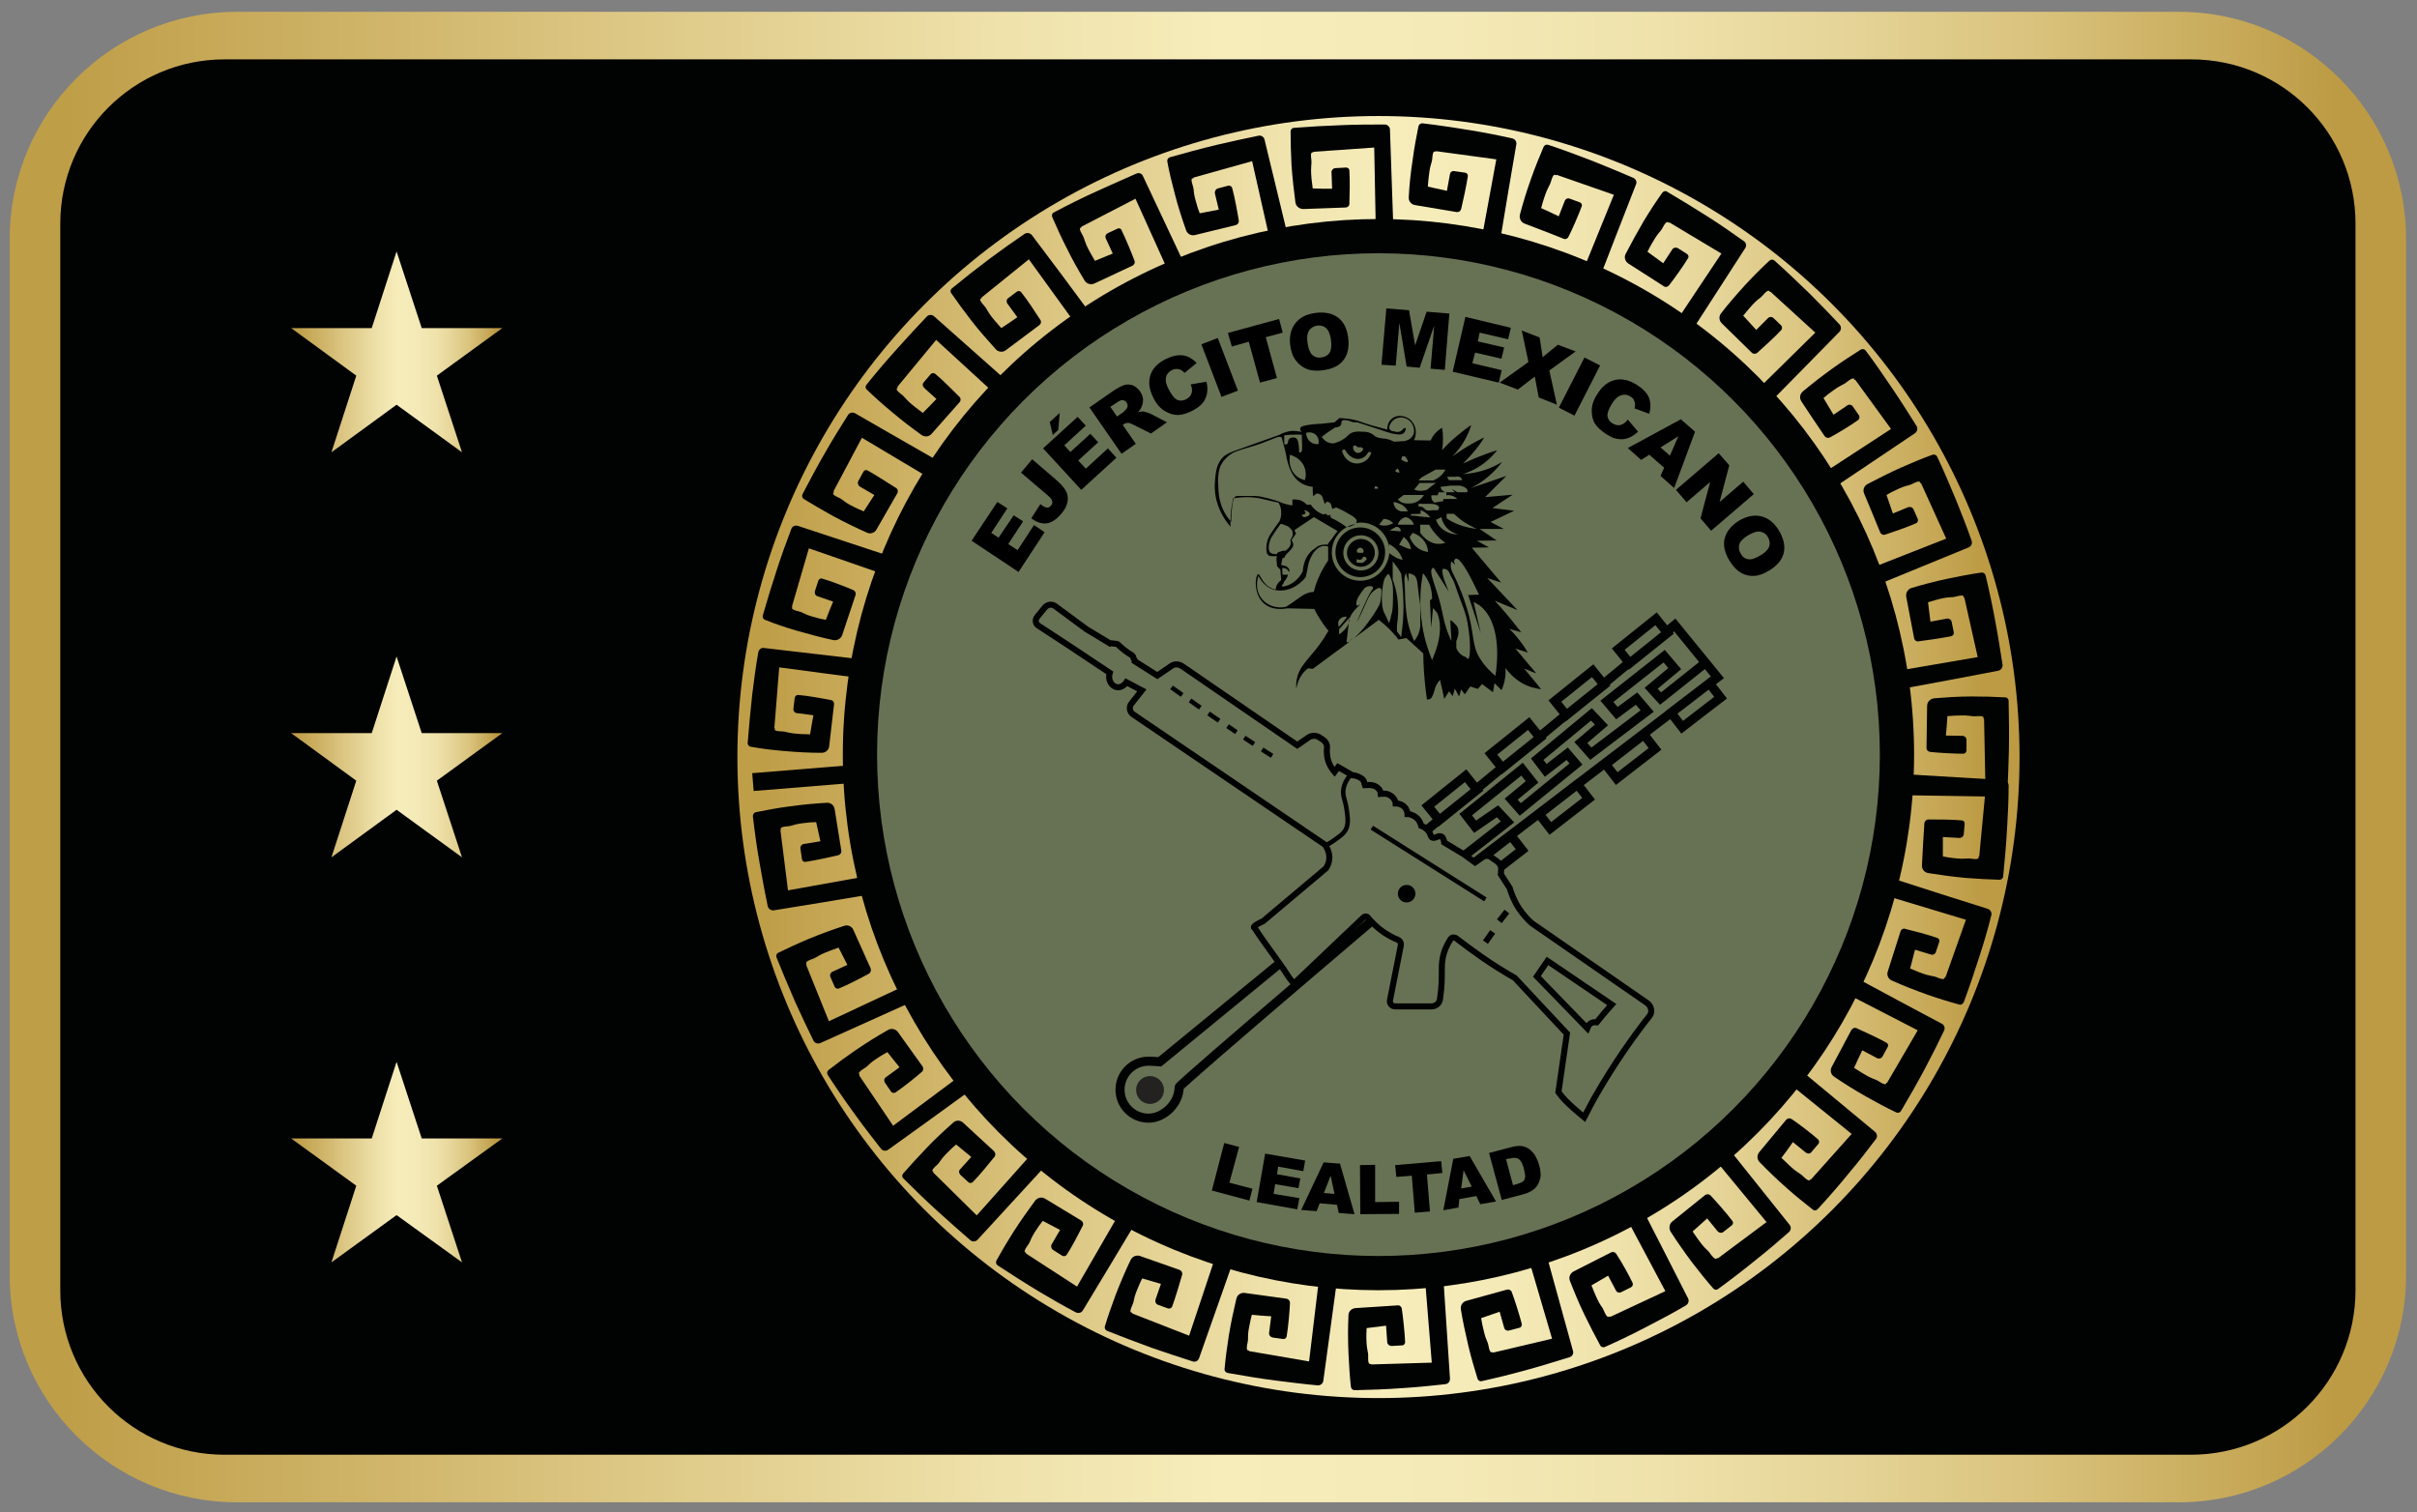
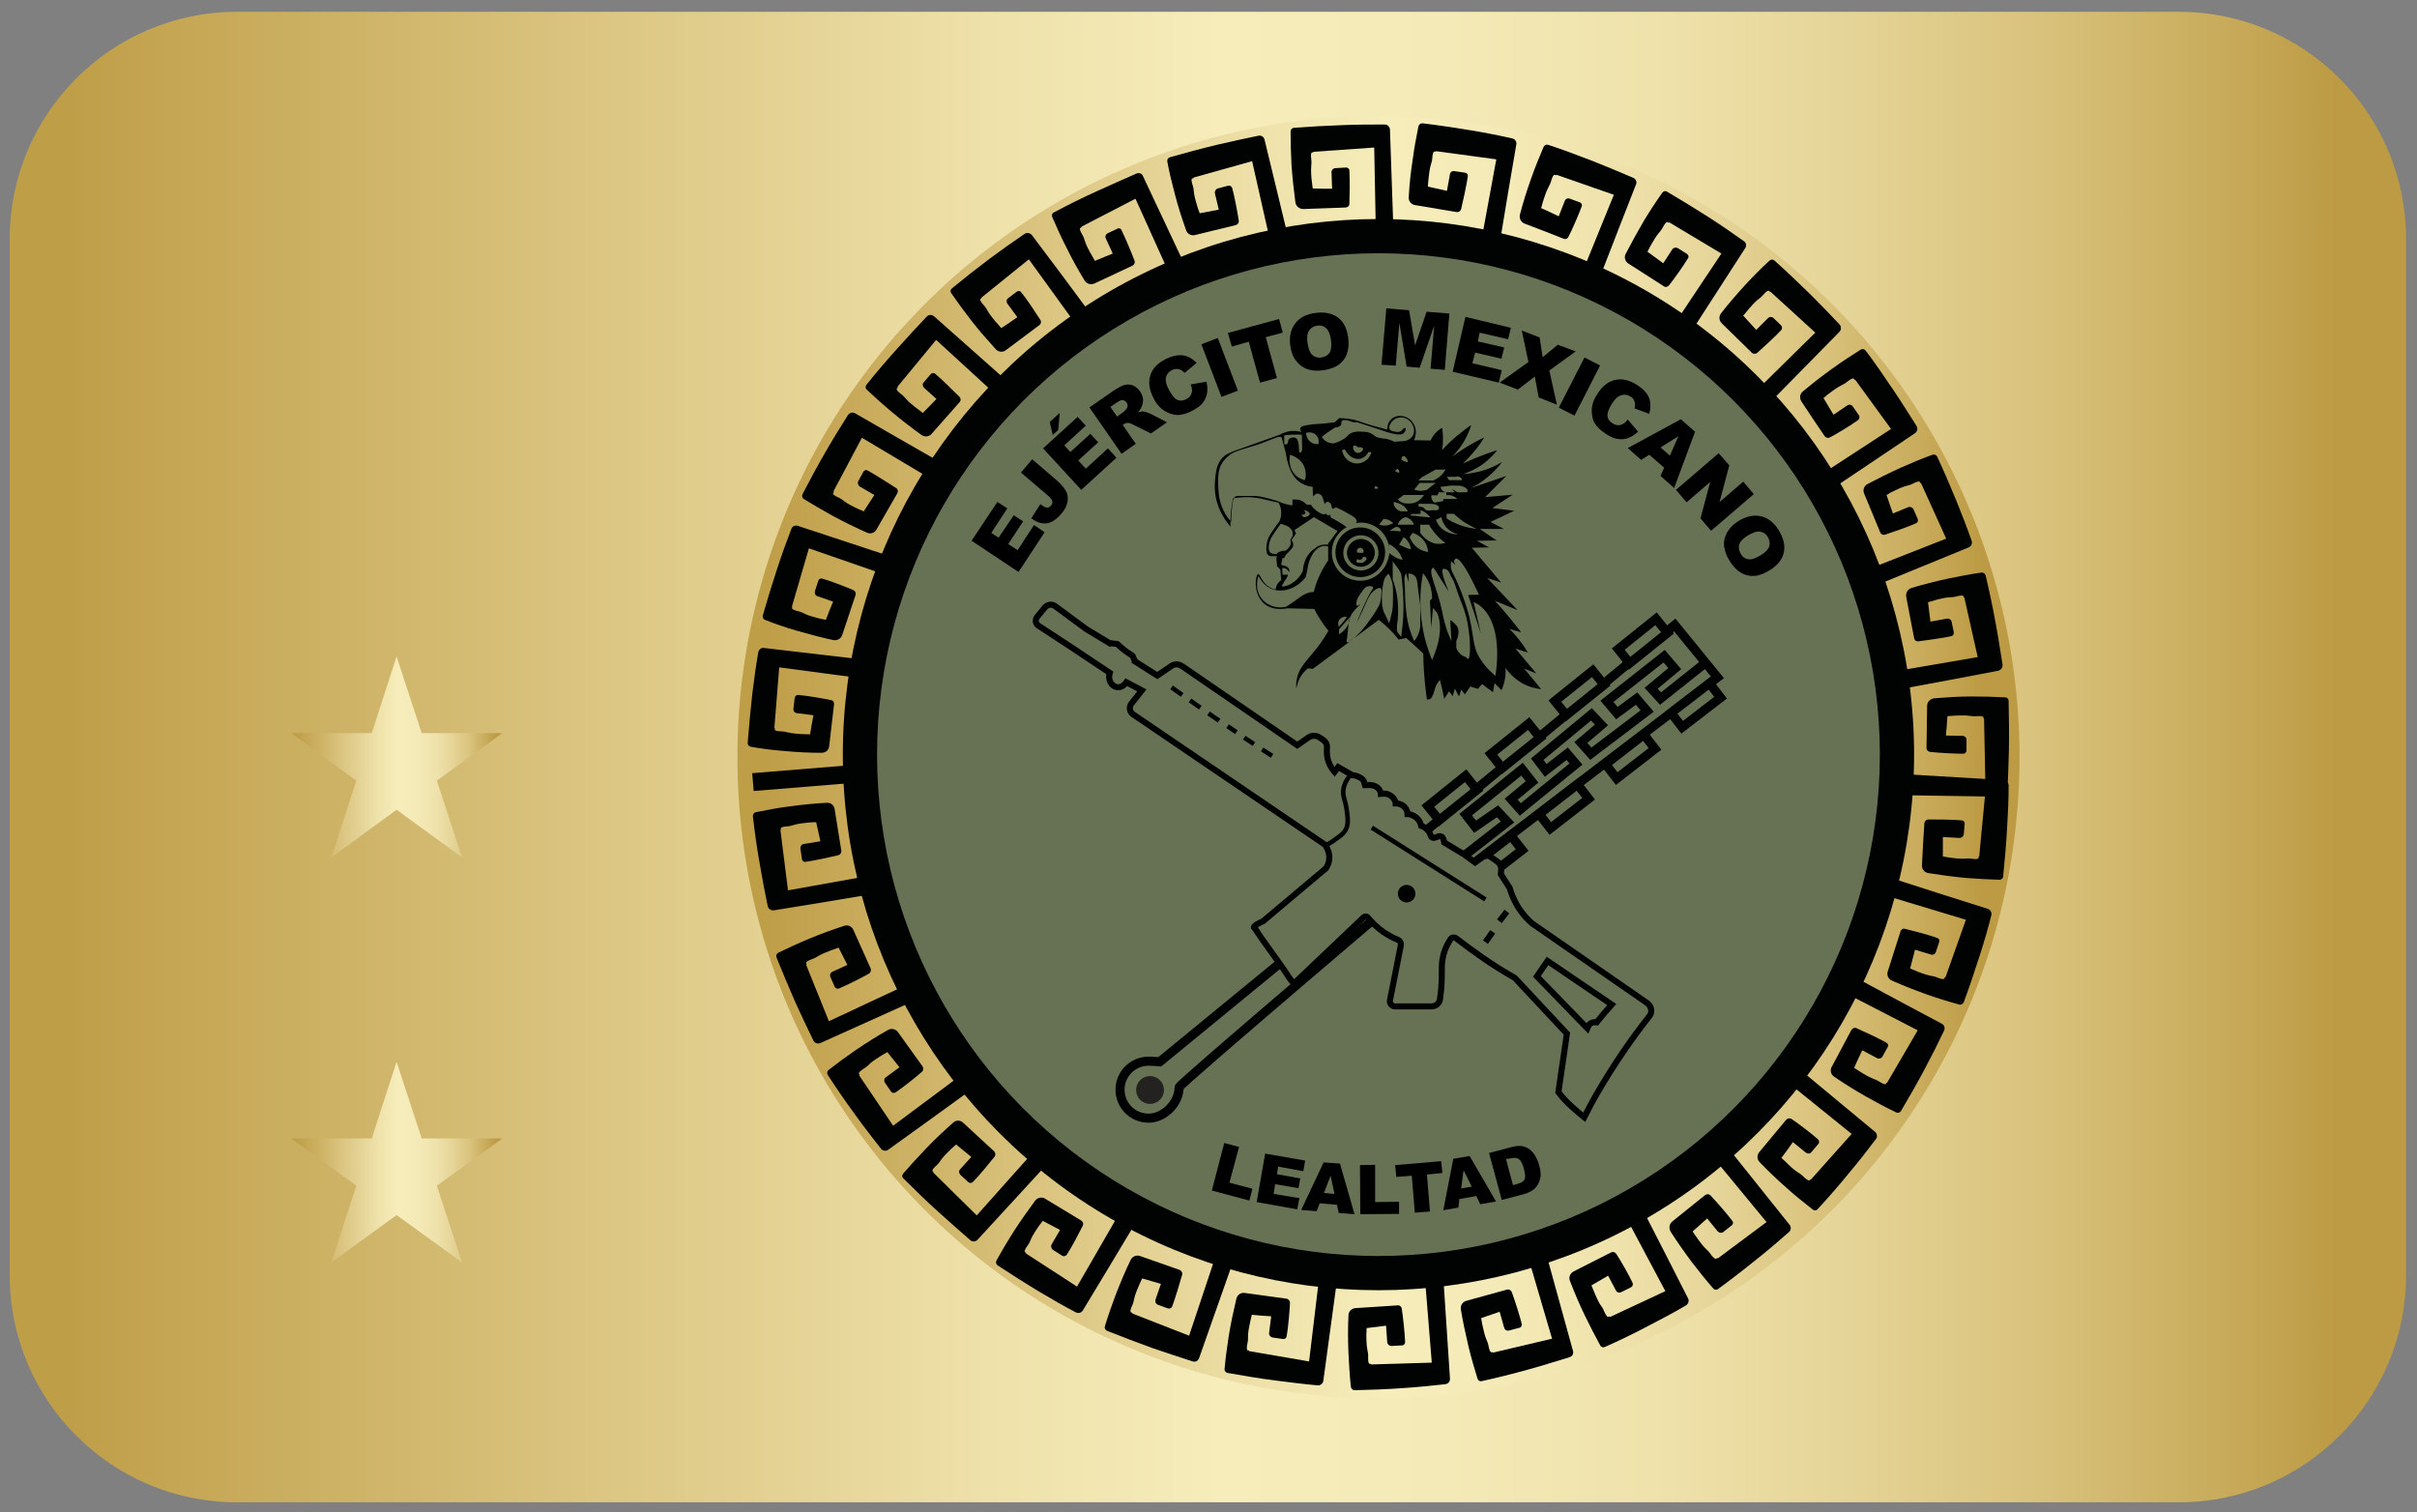
<svg xmlns="http://www.w3.org/2000/svg" version="1.1" id="Capa_1" x="0px" y="0px" viewBox="0 0 797.8 499.2" style="enable-background:new 0 0 797.8 499.2;" xml:space="preserve">
  <rect x="0" y="0" width="797.8" height="499.2" fill="#808080" stroke="none" />
  <style type="text/css">
	.st0{fill:url(#SVGID_1_);}
	.st1{fill:#010202;}
	.st2{fill:url(#SVGID_00000155862104728274608320000004347044575930791841_);}
	.st3{fill:#677254;}
	.st4{fill:#677255;stroke:#010202;stroke-width:3;stroke-miterlimit:10;}
	.st5{fill:none;stroke:#010202;stroke-width:3;stroke-miterlimit:10;}
	.st6{fill:#677255;stroke:#010202;stroke-width:2;stroke-miterlimit:10;}
	.st7{fill:none;stroke:#010202;stroke-width:2;stroke-miterlimit:10;}
	.st8{fill:none;stroke:#010202;stroke-width:1.5;stroke-miterlimit:10;}
	.st9{stroke:#010202;stroke-width:2;stroke-miterlimit:10;}
	.st10{fill:url(#SVGID_00000072272233496407094990000004255082146433582516_);}
	.st11{fill:url(#SVGID_00000109739317682414459910000013936765134720684428_);}
	.st12{fill:url(#SVGID_00000111181636165038952060000008612117319526305945_);}
	.st13{fill:#232221;}
</style>
  <g>
    <linearGradient id="SVGID_1_" gradientUnits="userSpaceOnUse" x1="3.156" y1="249.861" x2="794.156" y2="249.861">
      <stop offset="2.384577e-02" style="stop-color:#BF9E48" />
      <stop offset="0.243" style="stop-color:#DBC581" />
      <stop offset="0.415" style="stop-color:#EFE2AB" />
      <stop offset="0.506" style="stop-color:#F6EDBB" />
      <stop offset="0.601" style="stop-color:#F4EAB7" />
      <stop offset="0.686" style="stop-color:#EFE2AB" />
      <stop offset="0.768" style="stop-color:#E5D497" />
      <stop offset="0.847" style="stop-color:#D9C27C" />
      <stop offset="0.924" style="stop-color:#C8AB5B" />
      <stop offset="0.971" style="stop-color:#BD9B44" />
    </linearGradient>
    <path class="st0" d="M719.2,495.9h-641c-41.4,0-75-33.6-75-75v-342c0-41.4,33.6-75,75-75h641c41.4,0,75,33.6,75,75v342   C794.2,462.3,760.6,495.9,719.2,495.9z" />
-     <path class="st1" d="M723.2,480.2H74.1c-30,0-54.2-24.3-54.2-54.2V73.8c0-30,24.3-54.2,54.2-54.2h649.2c30,0,54.2,24.3,54.2,54.2   v352.1C777.5,455.9,753.2,480.2,723.2,480.2z" />
  </g>
  <g>
    <g>
      <linearGradient id="SVGID_00000124867366873903010110000002350623193539838372_" gradientUnits="userSpaceOnUse" x1="243.388" y1="249.861" x2="666.565" y2="249.861">
        <stop offset="2.384577e-02" style="stop-color:#BF9E48" />
        <stop offset="0.243" style="stop-color:#DBC581" />
        <stop offset="0.415" style="stop-color:#EFE2AB" />
        <stop offset="0.506" style="stop-color:#F6EDBB" />
        <stop offset="0.601" style="stop-color:#F4EAB7" />
        <stop offset="0.686" style="stop-color:#EFE2AB" />
        <stop offset="0.768" style="stop-color:#E5D497" />
        <stop offset="0.847" style="stop-color:#D9C27C" />
        <stop offset="0.924" style="stop-color:#C8AB5B" />
        <stop offset="0.971" style="stop-color:#BD9B44" />
      </linearGradient>
      <circle style="fill:url(#SVGID_00000124867366873903010110000002350623193539838372_);" cx="455" cy="249.9" r="211.6" />
    </g>
    <g>
      <g>
        <circle class="st1" cx="455" cy="249.1" r="176.8" />
        <circle class="st3" cx="455" cy="249.1" r="165.5" />
      </g>
      <g>
        <path class="st1" d="M454.1,74.7l-0.5-26l-20,1.4c0,0,0,0.1,0,0.1c-0.1,0.1-0.4,0.1-0.5,0.1c-0.6,0.2-0.3,2-0.3,2     c0.3,2.6-0.3,1.8,0.1,6.7c0.1,0.7,0.2,1.8,0.4,3.2c3.1,0.1,3.1,0.1,6.4,0.1l-0.2-5.5c0-0.7,0.6-1.3,1.3-1.3l3.5-0.2     c0.6,0,1.1,0.4,1.1,1c0.2,2.9,0.1,8.5,0,11c0,0.7-0.6,1.2-1.3,1.2c-4.6,0.2-9.2,0.3-13.9,0.5c-1.3,0-2.4-0.9-2.6-2.1     c-0.5-3.9-1-8-1.3-12.4c-0.2-3.9-0.3-7.6-0.3-11.1c0-0.6,0.5-1.2,1.1-1.2c5.1-0.4,10.5-0.7,16-0.9c4.8-0.2,9.5-0.2,14-0.2     c0.9,0,1.7,0.8,1.7,1.7c0.4,10.6,0.7,21.3,1.1,31.9H454.1z" />
        <path class="st1" d="M419,78.5l-5.7-25.3L394,58.6c0,0,0,0.1,0,0.1c0,0.2-0.4,0.2-0.5,0.2c-0.5,0.3,0.1,2,0.1,2     c0.8,2.5,0,1.9,1.4,6.5c0.2,0.7,0.5,1.8,1,3c3.1-0.6,3.1-0.6,6.3-1.2l-1.3-5.4c-0.1-0.7,0.3-1.4,1-1.6l3.4-0.9     c0.6-0.1,1.1,0.2,1.3,0.7c0.8,2.8,1.8,8.3,2.2,10.8c0.1,0.7-0.3,1.3-1,1.5c-4.5,1.1-9,2.2-13.5,3.3c-1.2,0.3-2.5-0.4-2.9-1.6     c-1.3-3.7-2.6-7.6-3.7-11.9c-1-3.8-1.9-7.4-2.5-10.8c-0.1-0.6,0.2-1.2,0.9-1.4c4.9-1.4,10.1-2.8,15.5-4.1c4.7-1.1,9.3-2.1,13.7-3     c0.9-0.2,1.8,0.4,2,1.3c2.5,10.3,5,20.7,7.5,31L419,78.5z" />
        <path class="st1" d="M385.5,89.3l-10.7-23.7L357,74.8c0,0,0,0.1,0,0.1c0,0.2-0.3,0.2-0.4,0.3c-0.5,0.4,0.5,2,0.5,2     c1.3,2.3,0.4,1.8,2.7,6.1c0.4,0.6,0.9,1.6,1.6,2.8c2.9-1.2,2.9-1.2,5.9-2.4l-2.3-5c-0.3-0.7,0-1.4,0.6-1.7l3.2-1.5     c0.5-0.3,1.2-0.1,1.4,0.5c1.3,2.6,3.4,7.7,4.3,10.1c0.2,0.6-0.1,1.3-0.7,1.6c-4.2,2-8.4,3.9-12.6,5.9c-1.2,0.5-2.5,0.1-3.2-1     c-2-3.3-4.1-7-6-10.9c-1.8-3.5-3.3-6.9-4.7-10.1c-0.2-0.6,0-1.3,0.6-1.5c4.5-2.4,9.3-4.8,14.4-7.1c4.4-2,8.7-3.9,12.8-5.7     c0.9-0.4,1.9,0,2.2,0.9c4.5,9.6,9.1,19.3,13.6,28.9L385.5,89.3z" />
        <path class="st1" d="M354.8,106.6l-15.2-21l-15.6,12.6c0,0,0,0,0,0.1c0,0.2-0.3,0.3-0.4,0.4c-0.4,0.4,0.9,1.8,0.9,1.8     c1.8,2,0.8,1.7,3.9,5.4c0.5,0.6,1.2,1.4,2.1,2.4c2.6-1.7,2.6-1.7,5.3-3.6l-3.3-4.5c-0.4-0.6-0.3-1.4,0.3-1.8l2.8-2.1     c0.5-0.4,1.1-0.3,1.5,0.2c1.8,2.2,4.9,6.9,6.3,9.1c0.4,0.6,0.2,1.3-0.3,1.7c-3.7,2.8-7.4,5.5-11.1,8.3c-1,0.8-2.5,0.6-3.3-0.3     c-2.6-2.9-5.4-6-8.1-9.5c-2.4-3.1-4.6-6.1-6.6-9c-0.4-0.5-0.3-1.2,0.2-1.6c4-3.3,8.2-6.6,12.6-9.9c3.9-2.9,7.7-5.6,11.4-8.1     c0.8-0.5,1.8-0.3,2.4,0.4c6.4,8.5,12.8,17,19.1,25.6L354.8,106.6z" />
        <path class="st1" d="M328.2,129.8L309,112.2l-12.8,15.5c0,0,0,0,0.1,0.1c0.1,0.2-0.2,0.3-0.3,0.5c-0.3,0.5,1.2,1.6,1.2,1.6     c2.1,1.6,1.1,1.5,4.9,4.5c0.6,0.5,1.5,1.1,2.5,1.9c2.2-2.2,2.2-2.2,4.5-4.6l-4.1-3.7c-0.5-0.5-0.6-1.3-0.1-1.8l2.3-2.7     c0.4-0.4,1-0.5,1.5-0.1c2.2,1.8,6.2,5.8,8,7.6c0.5,0.5,0.5,1.3,0,1.8c-3.1,3.5-6.1,6.9-9.2,10.4c-0.8,1-2.3,1.1-3.3,0.4     c-3.2-2.3-6.5-4.8-9.8-7.6c-3-2.5-5.8-5-8.3-7.4c-0.5-0.4-0.5-1.1-0.1-1.6c3.2-4,6.7-8.1,10.4-12.2c3.2-3.6,6.4-7,9.5-10.3     c0.7-0.7,1.7-0.7,2.4-0.1c8,7.1,15.9,14.1,23.9,21.2L328.2,129.8z" />
        <path class="st1" d="M306.8,157.8l-22.3-13.3l-9.4,17.7c0,0,0,0,0.1,0.1c0.1,0.1-0.1,0.4-0.2,0.5c-0.2,0.6,1.5,1.3,1.5,1.3     c2.4,1.1,1.4,1.3,5.7,3.4c0.7,0.3,1.6,0.8,2.9,1.3c1.7-2.6,1.7-2.6,3.5-5.4l-4.8-2.8c-0.6-0.4-0.8-1.2-0.5-1.8l1.7-3.1     c0.3-0.5,0.9-0.7,1.4-0.4c2.5,1.4,7.2,4.4,9.4,5.8c0.6,0.4,0.7,1.1,0.4,1.7c-2.3,4-4.6,8-6.9,12c-0.6,1.1-2,1.6-3.2,1     c-3.6-1.6-7.3-3.4-11.2-5.5c-3.4-1.9-6.7-3.8-9.6-5.6c-0.5-0.3-0.7-1-0.4-1.6c2.4-4.6,4.9-9.3,7.7-14.1c2.4-4.2,4.9-8.2,7.3-12     c0.5-0.8,1.5-1,2.3-0.6c9.2,5.3,18.4,10.6,27.7,15.9L306.8,157.8z" />
        <path class="st1" d="M291.5,189.5L267,181l-5.6,19.2c0,0,0.1,0,0.1,0c0.1,0.1-0.1,0.4-0.1,0.5c0,0.6,1.8,1,1.8,1     c2.6,0.6,1.6,1,6.3,2.2c0.7,0.2,1.8,0.5,3.1,0.7c1.1-2.9,1.1-2.9,2.4-6l-5.2-1.8c-0.7-0.2-1-1-0.8-1.7l1.1-3.4     c0.2-0.6,0.8-0.9,1.3-0.7c2.8,0.8,8,2.8,10.3,3.8c0.6,0.3,0.9,1,0.7,1.6c-1.5,4.4-2.9,8.8-4.4,13.2c-0.4,1.2-1.6,1.9-2.9,1.7     c-3.8-0.8-7.8-1.9-12.1-3.1c-3.8-1.1-7.3-2.3-10.5-3.6c-0.6-0.2-0.9-0.9-0.7-1.5c1.4-4.9,3-10.1,4.7-15.3c1.5-4.6,3.1-9,4.7-13.2     c0.3-0.9,1.3-1.3,2.2-1c10.1,3.3,20.2,6.7,30.3,10L291.5,189.5z" />
        <path class="st1" d="M282.9,223.7l-25.7-3.4l-1.6,20c0,0,0.1,0,0.1,0c0.1,0.1,0,0.4,0,0.5c0.1,0.6,1.9,0.6,1.9,0.6     c2.6,0.1,1.8,0.6,6.6,0.9c0.7,0,1.8,0.1,3.2,0.1c0.5-3.1,0.5-3.1,1.1-6.3l-5.5-0.7c-0.7-0.1-1.2-0.7-1.1-1.5l0.4-3.5     c0.1-0.6,0.6-1,1.1-1c2.9,0.2,8.4,1.2,10.9,1.7c0.7,0.1,1.1,0.8,1,1.4c-0.5,4.6-1.1,9.2-1.6,13.8c-0.1,1.3-1.2,2.2-2.5,2.2     c-3.9,0-8.1-0.2-12.4-0.6c-3.9-0.3-7.6-0.8-11-1.4c-0.6-0.1-1.1-0.7-1-1.3c0.4-5.1,0.9-10.5,1.5-16c0.6-4.8,1.2-9.4,2-13.9     c0.2-0.9,1-1.6,1.9-1.4c10.6,1.2,21.1,2.5,31.7,3.7L282.9,223.7z" />
        <path class="st1" d="M285.7,289.3l-25.6,4.6l-2.5-19.9c0,0,0.1,0,0.1,0c0.1-0.1,0-0.4,0-0.5c0-0.6,1.9-0.7,1.9-0.7     c2.6-0.2,1.7-0.7,6.6-1.2c0.7-0.1,1.8-0.2,3.2-0.2c0.7,3.1,0.7,3.1,1.4,6.3l-5.5,0.9c-0.7,0.1-1.2,0.8-1.1,1.5l0.5,3.5     c0.1,0.6,0.6,1,1.2,0.9c2.8-0.4,8.3-1.6,10.8-2.2c0.7-0.2,1.1-0.8,1-1.5c-0.7-4.6-1.5-9.1-2.2-13.7c-0.2-1.3-1.3-2.2-2.6-2.1     c-3.9,0.2-8,0.6-12.4,1.2c-3.9,0.5-7.5,1.2-11,1.9c-0.6,0.1-1,0.7-1,1.3c0.6,5.1,1.3,10.4,2.3,15.9c0.8,4.8,1.7,9.4,2.6,13.8     c0.2,0.9,1.1,1.5,2,1.4c10.5-1.7,21-3.4,31.5-5.2L285.7,289.3z" />
        <path class="st1" d="M609.9,328.2l23.1,11.9l-10.1,17.3c0,0,0,0-0.1,0c-0.2,0-0.2,0.3-0.3,0.4c-0.4,0.4-1.9-0.6-1.9-0.6     c-2.2-1.4-1.8-0.5-5.9-3c-0.6-0.4-1.6-1-2.7-1.7c1.3-2.9,1.3-2.9,2.7-5.8l4.9,2.6c0.6,0.3,1.4,0.1,1.8-0.6l1.7-3.1     c0.3-0.5,0.1-1.1-0.4-1.4c-2.5-1.4-7.6-3.8-9.9-4.8c-0.6-0.3-1.3,0-1.7,0.6c-2.2,4.1-4.4,8.2-6.5,12.2c-0.6,1.1-0.3,2.5,0.8,3.2     c3.2,2.2,6.7,4.4,10.6,6.6c3.4,1.9,6.7,3.7,9.9,5.2c0.6,0.3,1.2,0.1,1.6-0.5c2.6-4.4,5.3-9.1,7.9-14c2.3-4.3,4.4-8.5,6.3-12.5     c0.4-0.8,0.1-1.9-0.8-2.3c-9.4-5-18.8-10-28.2-15.1L609.9,328.2z" />
        <path class="st1" d="M591,358l20.2,16.3l-13.4,15c0,0,0,0-0.1,0c-0.2,0-0.3,0.3-0.4,0.3c-0.5,0.3-1.8-1-1.8-1     c-1.9-1.9-1.7-0.9-5.2-4.2c-0.5-0.5-1.3-1.3-2.3-2.2c1.9-2.5,1.9-2.5,3.8-5.2l4.3,3.5c0.6,0.4,1.4,0.4,1.8-0.2l2.3-2.7     c0.4-0.4,0.3-1.1-0.1-1.5c-2.1-1.9-6.6-5.3-8.7-6.7c-0.6-0.4-1.3-0.3-1.8,0.2c-3,3.6-5.9,7.1-8.9,10.7c-0.8,1-0.8,2.4,0.1,3.3     c2.7,2.8,5.7,5.7,9,8.6c2.9,2.6,5.8,4.9,8.6,7.1c0.5,0.4,1.2,0.3,1.6-0.2c3.5-3.8,7-7.8,10.5-12.1c3.1-3.7,6-7.4,8.7-11     c0.6-0.7,0.4-1.8-0.3-2.4c-8.2-6.8-16.4-13.6-24.6-20.4L591,358z" />
        <path class="st1" d="M566.6,383.4l16.5,20l-16.1,12c0,0,0,0-0.1-0.1c-0.2-0.1-0.3,0.2-0.5,0.2c-0.5,0.2-1.6-1.3-1.6-1.3     c-1.5-2.2-1.5-1.2-4.3-5.1c-0.4-0.6-1.1-1.5-1.8-2.6c2.3-2.1,2.3-2.1,4.8-4.3l3.5,4.3c0.5,0.5,1.3,0.6,1.8,0.2l2.8-2.2     c0.5-0.4,0.6-1,0.2-1.5c-1.7-2.3-5.4-6.5-7.2-8.4c-0.5-0.5-1.2-0.5-1.8-0.1c-3.6,2.9-7.2,5.8-10.8,8.7c-1,0.8-1.2,2.2-0.6,3.3     c2.1,3.3,4.5,6.7,7.1,10.2c2.4,3.1,4.7,6,7,8.6c0.4,0.5,1.1,0.6,1.6,0.2c4.1-3,8.4-6.3,12.7-9.8c3.8-3,7.3-6,10.7-9     c0.7-0.6,0.8-1.7,0.2-2.4c-6.6-8.3-13.3-16.6-19.9-24.9L566.6,383.4z" />
        <path class="st1" d="M537.5,403.3l12.2,22.9l-18.2,8.5c0,0,0,0-0.1-0.1c-0.1-0.1-0.4,0.1-0.5,0.1c-0.6,0.1-1.3-1.6-1.3-1.6     c-1-2.5-1.2-1.4-3.1-5.9c-0.3-0.7-0.7-1.7-1.2-2.9c2.7-1.6,2.7-1.6,5.5-3.2l2.6,4.9c0.3,0.6,1.1,0.9,1.8,0.5l3.2-1.6     c0.5-0.3,0.7-0.9,0.5-1.4c-1.2-2.6-4-7.5-5.4-9.6c-0.4-0.6-1.1-0.8-1.7-0.5c-4.1,2.1-8.2,4.2-12.4,6.3c-1.1,0.6-1.7,1.9-1.2,3.1     c1.4,3.6,3,7.5,4.9,11.4c1.7,3.5,3.4,6.8,5.1,9.9c0.3,0.6,1,0.8,1.6,0.5c4.7-2.1,9.5-4.4,14.4-7c4.3-2.2,8.4-4.4,12.3-6.7     c0.8-0.5,1.1-1.5,0.7-2.3c-4.8-9.5-9.7-19-14.5-28.4L537.5,403.3z" />
        <path class="st1" d="M505,417l7.3,24.9l-19.5,4.6c0,0,0-0.1,0-0.1c-0.1-0.1-0.4,0-0.5,0c-0.6,0-0.9-1.8-0.9-1.8     c-0.5-2.6-0.9-1.7-1.9-6.4c-0.2-0.7-0.4-1.8-0.6-3.1c3-1,3-1,6.1-2.1l1.5,5.3c0.2,0.7,0.9,1.1,1.6,0.9l3.4-0.9     c0.6-0.1,0.9-0.7,0.8-1.3c-0.7-2.8-2.4-8.1-3.3-10.5c-0.2-0.6-0.9-1-1.6-0.8c-4.5,1.2-8.9,2.5-13.4,3.7c-1.2,0.3-2,1.5-1.8,2.8     c0.6,3.8,1.5,7.9,2.5,12.2c0.9,3.8,2,7.4,3,10.7c0.2,0.6,0.8,1,1.4,0.8c5-1.1,10.2-2.4,15.6-3.9c4.7-1.3,9.1-2.7,13.4-4     c0.9-0.3,1.4-1.2,1.1-2.1c-2.8-10.3-5.7-20.5-8.5-30.8L505,417z" />
        <path class="st1" d="M470.5,423.9l2.1,25.9l-20,0.6c0,0,0-0.1,0-0.1c-0.1-0.1-0.4,0-0.5-0.1c-0.6-0.1-0.5-2-0.5-2     c0.1-2.6-0.5-1.8-0.6-6.6c0-0.7,0-1.8,0.1-3.2c3.1-0.4,3.1-0.4,6.4-0.8l0.4,5.5c0.1,0.7,0.7,1.2,1.4,1.2l3.5-0.2     c0.6,0,1-0.5,1-1.1c-0.1-2.9-0.7-8.4-1.1-11c-0.1-0.7-0.7-1.2-1.4-1.1c-4.6,0.3-9.2,0.6-13.9,0.9c-1.3,0.1-2.3,1.1-2.3,2.4     c-0.2,3.9-0.2,8.1,0,12.5c0.2,3.9,0.4,7.6,0.8,11.1c0.1,0.6,0.6,1.1,1.2,1.1c5.1-0.1,10.5-0.3,16-0.7c4.8-0.3,9.5-0.8,14-1.3     c0.9-0.1,1.6-0.9,1.5-1.9c-0.7-10.6-1.4-21.2-2.1-31.9L470.5,423.9z" />
        <path class="st1" d="M435.2,423.6l-3.1,25.8l-19.8-3.4c0,0,0-0.1,0-0.1c-0.1-0.2-0.4-0.1-0.5-0.2c-0.5-0.2-0.1-2-0.1-2     c0.6-2.6-0.2-1.9,0.8-6.6c0.1-0.7,0.4-1.8,0.7-3.1c3.1,0.3,3.1,0.3,6.4,0.5l-0.7,5.5c-0.1,0.7,0.4,1.3,1.1,1.5l3.5,0.5     c0.6,0.1,1.1-0.3,1.2-0.9c0.5-2.8,1-8.4,1.1-11c0-0.7-0.5-1.3-1.1-1.4c-4.6-0.6-9.2-1.3-13.8-1.9c-1.3-0.2-2.5,0.6-2.8,1.9     c-0.9,3.8-1.8,7.9-2.5,12.2c-0.6,3.9-1.1,7.6-1.4,11c-0.1,0.6,0.4,1.2,1,1.3c5.1,0.9,10.3,1.8,15.8,2.5c4.8,0.6,9.4,1.2,13.9,1.6     c0.9,0.1,1.8-0.6,1.9-1.5c1.4-10.5,2.9-21.1,4.3-31.6L435.2,423.6z" />
        <path class="st1" d="M400.7,416.3l-8.2,24.6l-18.7-7.3c0,0,0-0.1,0-0.1c0-0.2-0.3-0.2-0.5-0.3c-0.5-0.3,0.3-2,0.3-2     c1.1-2.4,0.2-1.9,2.1-6.3c0.3-0.7,0.7-1.7,1.3-2.9c3,0.9,3,0.9,6.2,1.8l-1.8,5.2c-0.2,0.7,0.1,1.4,0.8,1.7l3.3,1.2     c0.5,0.2,1.2-0.1,1.4-0.6c1-2.7,2.6-8,3.3-10.5c0.2-0.7-0.2-1.3-0.8-1.6c-4.4-1.5-8.7-3.1-13.1-4.6c-1.2-0.4-2.5,0.1-3.1,1.3     c-1.7,3.5-3.3,7.3-4.9,11.4c-1.4,3.7-2.6,7.2-3.6,10.5c-0.2,0.6,0.1,1.2,0.7,1.5c4.8,1.9,9.8,3.8,15,5.7c4.6,1.6,9,3,13.3,4.4     c0.9,0.3,1.8-0.2,2.1-1.1c3.5-10,7.1-20.1,10.6-30.1L400.7,416.3z" />
        <path class="st1" d="M368.5,402.2l-13,22.5l-16.8-10.9c0,0,0,0,0-0.1c0-0.2-0.3-0.3-0.4-0.4c-0.4-0.4,0.7-1.9,0.7-1.9     c1.6-2.1,0.6-1.8,3.3-5.8c0.4-0.6,1-1.5,1.9-2.6c2.8,1.5,2.8,1.5,5.7,3l-2.8,4.8c-0.3,0.6-0.1,1.4,0.5,1.8l3,1.9     c0.5,0.3,1.1,0.2,1.5-0.3c1.6-2.4,4.2-7.4,5.3-9.6c0.3-0.6,0.1-1.3-0.5-1.7c-4-2.4-7.9-4.8-11.9-7.2c-1.1-0.7-2.5-0.4-3.3,0.6     c-2.3,3.1-4.7,6.5-7.1,10.2c-2.1,3.3-4,6.5-5.7,9.6c-0.3,0.6-0.1,1.2,0.4,1.6c4.3,2.8,8.8,5.7,13.6,8.6c4.2,2.5,8.2,4.8,12.2,6.9     c0.8,0.4,1.8,0.2,2.3-0.6c5.5-9.1,11-18.2,16.5-27.4L368.5,402.2z" />
        <path class="st1" d="M339.7,381.8l-17.3,19.4l-14.3-14.1c0,0,0,0,0-0.1c0-0.2-0.2-0.3-0.3-0.4c-0.3-0.5,1.1-1.7,1.1-1.7     c2-1.8,0.9-1.6,4.4-5c0.5-0.5,1.3-1.3,2.3-2.1c2.4,2,2.4,2,5,4.1l-3.7,4.1c-0.5,0.5-0.4,1.3,0.1,1.8l2.6,2.4     c0.4,0.4,1.1,0.4,1.5,0c2-2,5.6-6.4,7.2-8.4c0.4-0.5,0.3-1.3-0.2-1.8c-3.4-3.1-6.8-6.3-10.2-9.4c-0.9-0.9-2.4-0.9-3.3,0     c-2.9,2.6-6,5.4-9,8.6c-2.7,2.8-5.2,5.6-7.5,8.2c-0.4,0.5-0.4,1.2,0.1,1.6c3.6,3.6,7.5,7.4,11.6,11.1c3.6,3.3,7.1,6.3,10.5,9.3     c0.7,0.6,1.8,0.5,2.4-0.2c7.2-7.8,14.4-15.7,21.6-23.5L339.7,381.8z" />
        <path class="st1" d="M315.6,356.1l-20.8,15.5L283.6,355c0,0,0,0,0.1-0.1c0.1-0.2-0.2-0.4-0.2-0.5c-0.2-0.5,1.4-1.5,1.4-1.5     c2.3-1.4,1.2-1.4,5.3-4c0.6-0.4,1.6-1,2.7-1.6c2,2.5,2,2.5,4,5l-4.5,3.3c-0.6,0.4-0.7,1.2-0.3,1.8l2,2.9c0.3,0.5,1,0.6,1.5,0.3     c2.4-1.6,6.8-5.1,8.7-6.8c0.5-0.4,0.6-1.2,0.2-1.8c-2.7-3.8-5.4-7.5-8.1-11.3c-0.7-1-2.2-1.4-3.3-0.7c-3.4,1.9-6.9,4.1-10.6,6.6     c-3.2,2.2-6.2,4.4-9,6.6c-0.5,0.4-0.6,1.1-0.3,1.6c2.8,4.3,5.8,8.7,9.1,13.2c2.8,3.9,5.7,7.6,8.5,11.2c0.6,0.7,1.6,0.9,2.4,0.3     c8.6-6.2,17.3-12.4,25.9-18.7L315.6,356.1z" />
        <path class="st1" d="M297.1,326.1l-23.5,11l-7.5-18.6c0,0,0,0,0.1-0.1c0.1-0.1-0.1-0.4-0.1-0.5c-0.1-0.6,1.7-1.2,1.7-1.2     c2.5-0.9,1.5-1.1,6-2.8c0.7-0.3,1.7-0.6,3-1.1c1.4,2.8,1.4,2.8,2.9,5.7l-5,2.3c-0.6,0.3-0.9,1.1-0.6,1.7l1.4,3.2     c0.2,0.5,0.8,0.8,1.4,0.6c2.7-1.1,7.6-3.6,9.9-4.9c0.6-0.3,0.8-1.1,0.6-1.7c-1.9-4.2-3.8-8.4-5.7-12.7c-0.5-1.2-1.8-1.8-3-1.4     c-3.7,1.2-7.6,2.6-11.7,4.3c-3.6,1.5-7,3.1-10.1,4.6c-0.6,0.3-0.8,0.9-0.6,1.5c1.9,4.8,4,9.7,6.2,14.8c2,4.4,4,8.6,6,12.7     c0.4,0.8,1.4,1.2,2.3,0.8c9.7-4.4,19.4-8.7,29.1-13.1L297.1,326.1z" />
        <path class="st1" d="M629.3,261.5l25.9,1.2l-1.9,20c0,0-0.1,0-0.1,0c-0.2,0.1-0.1,0.4-0.1,0.5c-0.2,0.6-2,0.3-2,0.3     c-2.6-0.4-1.9,0.3-6.7-0.3c-0.7-0.1-1.8-0.2-3.1-0.5c0-3.1,0-3.1,0-6.4l5.5,0.3c0.7,0,1.3-0.5,1.4-1.2l0.3-3.5     c0-0.6-0.4-1.1-1-1.1c-2.9-0.3-8.5-0.3-11-0.3c-0.7,0-1.2,0.6-1.3,1.2c-0.3,4.6-0.6,9.2-0.8,13.9c-0.1,1.3,0.8,2.4,2.1,2.6     c3.8,0.6,8,1.2,12.4,1.6c3.9,0.3,7.6,0.5,11.1,0.6c0.6,0,1.2-0.5,1.2-1.1c0.5-5.1,1-10.4,1.3-16c0.3-4.8,0.5-9.5,0.5-14     c0-0.9-0.7-1.7-1.6-1.8c-10.6-0.6-21.3-1.3-31.9-1.9L629.3,261.5z" />
        <path class="st1" d="M629.3,256.5l26,0.8l-0.4-20c0,0-0.1,0-0.1,0c-0.1-0.1-0.1-0.4-0.1-0.5c-0.1-0.6-2-0.4-2-0.4     c-2.6,0.2-1.8-0.4-6.7-0.2c-0.7,0-1.8,0.1-3.2,0.2c-0.2,3.1-0.2,3.1-0.5,6.4l5.5,0.1c0.7,0,1.3,0.6,1.3,1.3l0,3.5     c0,0.6-0.5,1.1-1,1.1c-2.9,0-8.5-0.3-11-0.6c-0.7-0.1-1.2-0.6-1.2-1.3c0.1-4.6,0.1-9.3,0.2-13.9c0-1.3,1-2.3,2.3-2.5     c3.9-0.3,8-0.6,12.4-0.6c3.9,0,7.6,0.1,11.1,0.3c0.6,0,1.1,0.5,1.1,1.2c0.1,5.1,0.2,10.5,0.1,16c-0.1,4.8-0.3,9.5-0.5,14     c-0.1,0.9-0.8,1.6-1.8,1.6c-10.6-0.2-21.3-0.3-31.9-0.5L629.3,256.5z" />
        <path class="st1" d="M627.2,221.3l25.6-4.4l-4.4-19.6c0,0-0.1,0-0.1,0c-0.2-0.1-0.1-0.4-0.2-0.5c-0.2-0.5-2,0-2,0     c-2.5,0.7-1.9-0.1-6.6,1.1c-0.7,0.2-1.8,0.5-3.1,0.9c0.4,3.1,0.4,3.1,0.8,6.4l5.5-1c0.7-0.1,1.4,0.4,1.5,1.1l0.7,3.4     c0.1,0.6-0.2,1.1-0.8,1.3c-2.8,0.6-8.4,1.4-10.9,1.7c-0.7,0.1-1.3-0.4-1.4-1.1c-0.9-4.5-1.7-9.1-2.6-13.6     c-0.2-1.3,0.5-2.5,1.7-2.9c3.7-1.1,7.8-2.2,12.1-3.1c3.8-0.8,7.5-1.5,11-2c0.6-0.1,1.2,0.3,1.4,0.9c1.2,5,2.3,10.2,3.3,15.7     c0.9,4.8,1.6,9.4,2.3,13.8c0.1,0.9-0.5,1.8-1.4,2c-10.5,2-20.9,4-31.4,5.9L627.2,221.3z" />
        <path class="st1" d="M618.2,187.3l24.2-9.5l-8.3-18.3c0,0-0.1,0-0.1,0c-0.2,0-0.2-0.3-0.3-0.4c-0.3-0.5-2,0.4-2,0.4     c-2.3,1.2-1.9,0.3-6.2,2.4c-0.7,0.3-1.7,0.8-2.8,1.5c1,3,1,3,2.1,6.1l5.1-2.1c0.7-0.2,1.4,0.1,1.7,0.7l1.4,3.2     c0.2,0.5,0,1.2-0.5,1.4c-2.6,1.2-7.9,3-10.3,3.8c-0.6,0.2-1.3-0.1-1.6-0.8c-1.8-4.3-3.5-8.6-5.3-12.8c-0.5-1.2,0-2.5,1.1-3.1     c3.4-1.8,7.2-3.7,11.2-5.5c3.6-1.6,7-3,10.3-4.2c0.6-0.2,1.2,0.1,1.5,0.6c2.2,4.7,4.3,9.6,6.4,14.7c1.8,4.5,3.5,8.8,5,13.1     c0.3,0.9-0.1,1.8-1,2.2c-9.8,4-19.7,8.1-29.5,12.1L618.2,187.3z" />
        <path class="st1" d="M602.4,155.8l21.8-14.2l-11.8-16.2c0,0,0,0-0.1,0c-0.2,0-0.3-0.3-0.4-0.4c-0.4-0.4-1.9,0.8-1.9,0.8     c-2.1,1.7-1.7,0.7-5.6,3.6c-0.6,0.4-1.5,1.1-2.5,2c1.6,2.7,1.6,2.7,3.3,5.5l4.6-3.1c0.6-0.4,1.4-0.2,1.8,0.4l2,2.9     c0.3,0.5,0.2,1.1-0.2,1.5c-2.3,1.7-7.1,4.6-9.4,5.8c-0.6,0.3-1.3,0.1-1.7-0.4c-2.6-3.8-5.2-7.7-7.7-11.5     c-0.7-1.1-0.5-2.5,0.5-3.3c3-2.5,6.3-5.1,9.8-7.6c3.2-2.3,6.3-4.3,9.3-6.2c0.5-0.3,1.2-0.2,1.6,0.3c3.1,4.1,6.1,8.5,9.2,13.1     c2.7,4,5.2,8,7.6,11.8c0.5,0.8,0.3,1.8-0.5,2.4c-8.8,5.9-17.7,11.9-26.5,17.8L602.4,155.8z" />
        <path class="st1" d="M580.7,128l18.5-18.2l-14.8-13.5c0,0,0,0-0.1,0c-0.2,0-0.3-0.2-0.4-0.3c-0.5-0.3-1.7,1.1-1.7,1.1     c-1.7,2-1.6,1-4.8,4.7c-0.5,0.6-1.2,1.4-2,2.4c2.1,2.3,2.1,2.3,4.3,4.7l3.9-3.9c0.5-0.5,1.3-0.5,1.8,0l2.5,2.4     c0.4,0.4,0.4,1.1,0.1,1.5c-1.9,2.1-6.1,5.9-8,7.6c-0.5,0.4-1.3,0.4-1.8-0.1c-3.3-3.2-6.6-6.5-9.9-9.7c-0.9-0.9-1-2.3-0.2-3.3     c2.4-3.1,5.1-6.2,8.1-9.5c2.7-2.9,5.3-5.5,7.9-7.9c0.5-0.4,1.2-0.4,1.6,0c3.8,3.4,7.7,7.1,11.7,11c3.4,3.4,6.7,6.8,9.8,10.1     c0.6,0.7,0.6,1.7,0,2.4c-7.5,7.6-14.9,15.2-22.4,22.8L580.7,128z" />
        <path class="st1" d="M553.8,105.3l14.4-21.6L551,73.4c0,0,0,0-0.1,0.1c-0.2,0.1-0.4-0.2-0.5-0.2c-0.5-0.2-1.4,1.5-1.4,1.5     c-1.2,2.3-1.3,1.3-3.7,5.5c-0.4,0.6-0.9,1.6-1.5,2.8c2.5,1.8,2.5,1.8,5.2,3.8l3-4.6c0.4-0.6,1.2-0.7,1.8-0.4l3,1.9     c0.5,0.3,0.7,1,0.4,1.4c-1.5,2.5-4.7,7-6.3,9c-0.4,0.5-1.2,0.7-1.7,0.3c-3.9-2.5-7.8-5-11.7-7.5c-1.1-0.7-1.5-2.1-0.9-3.2     c1.8-3.5,3.8-7.1,6-10.9c2-3.3,4.1-6.5,6.1-9.3c0.4-0.5,1.1-0.7,1.6-0.3c4.4,2.6,9,5.4,13.7,8.4c4.1,2.6,7.9,5.3,11.6,7.9     c0.8,0.5,1,1.6,0.4,2.4c-5.8,8.9-11.5,17.9-17.3,26.8L553.8,105.3z" />
        <path class="st1" d="M522.9,88.4l9.8-24.1l-18.9-6.6c0,0,0,0.1-0.1,0.1c-0.1,0.1-0.4-0.1-0.5-0.1c-0.6-0.1-1.1,1.7-1.1,1.7     c-0.7,2.5-1,1.6-2.5,6.2c-0.2,0.7-0.6,1.8-0.9,3.1c2.9,1.3,2.9,1.3,5.8,2.7l2-5.1c0.3-0.7,1-1,1.7-0.7l3.3,1.2     c0.5,0.2,0.8,0.8,0.6,1.3c-1,2.7-3.2,7.8-4.4,10.1c-0.3,0.6-1,0.9-1.6,0.6c-4.3-1.7-8.6-3.4-12.9-5c-1.2-0.5-1.8-1.7-1.5-3     c1-3.8,2.2-7.7,3.7-11.9c1.3-3.7,2.7-7.1,4.1-10.4c0.3-0.6,0.9-0.9,1.5-0.7c4.9,1.6,9.9,3.5,15.1,5.5c4.5,1.8,8.8,3.6,13,5.4     c0.9,0.4,1.3,1.4,0.9,2.2c-3.9,9.9-7.7,19.8-11.6,29.8L522.9,88.4z" />
        <path class="st1" d="M489.2,78.1l4.7-25.5L474,49.9c0,0,0,0.1,0,0.1c-0.1,0.1-0.4,0-0.5,0c-0.6,0-0.7,1.9-0.7,1.9     c-0.2,2.6-0.7,1.7-1.2,6.5c-0.1,0.7-0.2,1.8-0.3,3.2c3.1,0.7,3.1,0.7,6.3,1.4l1-5.5c0.1-0.7,0.8-1.2,1.5-1l3.5,0.5     c0.6,0.1,1,0.6,0.9,1.2c-0.4,2.8-1.6,8.3-2.2,10.8c-0.2,0.7-0.8,1.1-1.5,1c-4.6-0.8-9.1-1.5-13.7-2.3c-1.3-0.2-2.2-1.3-2.1-2.6     c0.2-3.9,0.6-8,1.3-12.4c0.5-3.9,1.2-7.5,1.9-11c0.1-0.6,0.7-1,1.3-1c5.1,0.6,10.4,1.4,15.9,2.3c4.8,0.8,9.4,1.7,13.8,2.7     c0.9,0.2,1.5,1.1,1.3,2c-1.8,10.5-3.6,21-5.3,31.5L489.2,78.1z" />
        <rect x="248.4" y="253.8" transform="matrix(0.997 -8.123948e-02 8.123948e-02 0.997 -19.984 22.364)" class="st1" width="32.9" height="5.9" />
        <path class="st1" d="M624,296.1l24.9,7.5l-6.7,18.9c0,0-0.1,0-0.1,0c-0.2,0-0.2,0.3-0.3,0.5c-0.3,0.5-2-0.2-2-0.2     c-2.4-1-1.9-0.2-6.4-1.9c-0.7-0.3-1.7-0.7-2.9-1.2c0.8-3,0.8-3,1.6-6.2l5.3,1.6c0.7,0.2,1.4-0.2,1.6-0.9l1.1-3.3     c0.2-0.6-0.1-1.1-0.7-1.3c-2.7-1-8.1-2.4-10.6-3c-0.7-0.2-1.3,0.2-1.5,0.9c-1.4,4.4-2.8,8.8-4.2,13.2c-0.4,1.2,0.2,2.5,1.4,3     c3.6,1.6,7.4,3.1,11.6,4.6c3.7,1.3,7.3,2.4,10.6,3.3c0.6,0.2,1.2-0.2,1.5-0.8c1.8-4.8,3.5-9.9,5.2-15.2c1.5-4.6,2.8-9.1,3.9-13.5     c0.2-0.9-0.3-1.8-1.2-2.1c-10.1-3.2-20.3-6.4-30.4-9.7L624,296.1z" />
      </g>
      <g>
        <path class="st1" d="M458.3,183c0-0.2,0-0.5,0-0.7c0-0.5,0-1-0.1-1.4C458.3,181.6,458.3,182.2,458.3,183     C458.3,182.9,458.3,183,458.3,183z" />
        <path class="st1" d="M449,174.1c-4.6,0-8.2,3.7-8.2,8.2s3.7,8.2,8.2,8.2c4.6,0,8.2-3.7,8.2-8.2S453.5,174.1,449,174.1z      M449.2,188.3c-3.2,0-5.8-2.6-5.8-5.8c0-3.2,2.6-5.8,5.8-5.8s5.8,2.6,5.8,5.8C455,185.7,452.4,188.3,449.2,188.3z" />
        <path class="st1" d="M503.1,220.7l4,1.6c-0.7-0.9-1.4-1.7-2.2-2.6c-1.6-1.9-3.1-3.8-4.7-5.6c1.4,0.4,2.7,0.9,4.1,1.3     c-0.5-0.8-1-1.7-1.6-2.5c-1.5-2.1-3-3.9-4.5-5.3c1.3,0.4,2.6,0.7,3.9,1.1c-0.4-0.5-0.7-1-1.1-1.4c-2.5-3.2-5-6.2-7.6-9     c2.5,1,5,2.1,7.5,3.1l-10-10.6l4.6,1.5l-9.7-11.5l5.7-0.1l-4-2.2l6.5-0.1l-5.6-3.8h8l-4.4-2.3l7.8-3.7l-7.2-0.9l6.7-4.4l-9.1,0.8     l7-7l-11.7,4c1.6-0.8,3.5-1.9,5.4-3.5c2.2-1.8,3.8-3.6,4.9-5.1c-2.2,1.3-5.2,2.8-9.1,3.5c-1.4,0.3-2.7,0.4-3.8,0.5     c1.8-0.6,4.3-1.6,6.8-3.5c2-1.5,3.5-3.1,4.5-4.4c-2.3,0.7-4.7,1.6-7.2,2.6c-1.4,0.6-2.8,1.2-4.1,1.8c1-1,2-2,3.1-3.3     c1.6-1.8,2.9-3.6,3.9-5.3c-2.3,1.1-4.7,2.4-7.2,4c-1.2,0.8-2.3,1.6-3.4,2.3c1.5-1.4,3.3-3.6,4.8-6.6c0.7-1.4,1.2-2.6,1.5-3.8     c-1.5,1-3,2.2-4.6,3.5c-1.9,1.6-3.6,3.2-5,4.8c0.2-1.1,0.3-2.3,0.3-3.8c0-1.4-0.1-2.6-0.3-3.6c-0.9,0.5-2.1,1.4-3.1,2.9     c-0.3,0.5-0.5,0.9-0.7,1.3c-1.8,0-3.7-0.1-5.5-0.1c0.2-0.3,1.2-2.5,0.2-4.8c-0.3-0.6-1-2.1-2.8-2.8c-1.4-0.6-3.6-0.7-5,0.8     c-1.2,1.2-1.2,2.9-1.2,3.3c-3.9-1-6.6-1.8-8.3-2.4c-0.7-0.3-2.1-0.8-4.1-1.1c-1.4-0.2-2.6-0.3-3.4-0.3c-0.5,0.5-1.1,0.9-1.6,1.4     c-1.5,0.2-3,0.3-4.6,0.5c-1,0-3.9,0.2-5.7,0.7c-0.4,0.1-0.8,0.3-1,0.7c-0.2,0.6,0.3,1.2,0.5,1.3c-0.9-0.2-2.5-0.6-4.4-0.2     c-1.3,0.3-2.3,0.7-2.9,1.1c-4.9,1.8-8.8,3.1-11.2,4c-5.1,1.8-6.8,2.3-8.2,4.2c-1.7,2.3-1.8,5.2-2,7.6c-0.2,3,0.4,5.4,0.6,6.1     c1.1,4.1,3.3,7,4.6,8.5c-0.1-1.1-0.1-2.3,0-3.5c0.1-2.2,0.5-4.2,0.8-5.9c3-0.5,5.5-0.5,7.5-0.2c0.9,0.1,1.5,0.2,3.9,0.8     c1.3,0.3,2.5,0.6,3.6,0.8c0.4,0.7,0.9,1.8,0.9,3.1c0.1,1.3-0.3,2.4-0.6,3.1c-0.8,1.1-1.5,2-2,2.8c-1.2,1.7-1.5,2.3-1.8,3.1     c0,0-0.8,2.2-0.4,4.3c0.1,0.4,0.2,0.6,0.4,0.8c0.3,0.4,0.8,0.5,1.7,0.5c0.4,0,0.9,0,1.4,0c-0.6,0.4,0,2.3-0.1,3.3     c0.4,0.4,0.7,0.7,1.1,1.1c0.1,1.2,0.2,2.3,0.3,3.5c-0.2,0.1-1.6,1.1-1.8,2.8c0,0.1,0,0.2,0,0.3c-0.5-0.1-1-0.2-1.5-0.5     c-3.1-1.4-3.6-4.7-4.3-4.6c-0.9,0.2-1.8,6.3,1.8,9.6c3,2.7,7.2,1.8,7.8,1.7c3,0.1,6,0.1,8.9,0.2c0.5,1,1.1,2.1,1.8,3.2     c1,1.5,1.9,2.9,2.9,4c-1.8,3.1-3.5,5.4-4.8,6.9c-2.9,3.6-5.1,5.6-5.7,9.3c-0.2,1.2-0.2,2.2-0.1,2.9c0.2-1.2,0.7-3.2,2.2-5.1     c0.6-0.7,1.1-1.2,1.7-1.6c0.5,0.1,1,0.1,1.5,0.2l12.2-9c-0.4,0.2-0.8,0.3-0.9,0.2c-0.3-0.2,0-0.7,0.1-2c0.2-1.7,0.3-3.1,0.5-4.3     c-0.8,2-2.4,3.2-3.2,3.7v-1.7l3.6-4c0,0.1,0,0.2,0,0.3c0.2-0.7,0.5-1.3,0.9-1.8c1-1.4,2.5-2.6,2.4-2.7c-0.1-0.1-0.7,0.6-1,0.4     c-0.4-0.2-0.2-1.4,0.1-2.1c0.1-0.3,0.2-0.6,1.1-1.9c0.9-1.2,1.3-1.9,1.8-2.1c0.9-0.5,2.1-0.4,2.3,0.1c0.1,0.3-0.2,0.7-0.3,0.8     c-1.5,2-4.5,9.4-5.1,10.8c0.3-0.5,0.9-1.6,1.8-3.6c1.7-3.7,2.3-5.9,4.3-7.2c0.3-0.2,1.3-0.9,1.8-0.5c0.3,0.2,0.3,0.6,0.3,0.9     c-0.1,2.9-0.5,4-0.5,4c-0.2,0.6-1,2.4-4.1,6.6c-0.9,1.2-1.4,1.8-2.1,2.6c-0.6,0.6-1.5,1.6-2.4,2.4l8.2-6.1c1.4,1.1,2.9,2.4,4.4,4     c0.8,0.8,1.5,1.7,2.1,2.5c0.9-0.2,1.8-0.3,2.6-0.5l5.6,5.1c0,3.8,0.3,7.9,0.8,12.2c0.1,1,0.3,2,0.4,3c0.3,0,0.8,0,1.2-0.3     c0.3-0.2,0.5-0.5,0.9-1.5c0.3-0.9,0.5-1.5,0.5-1.6c0.2-0.8,0.6-1.8,1.7-3.1c0.5,2.1,1,4.2,1.4,6.3l1.6-2.5l1.2,1.6l0.7-2.5     l1.4,2.6l0.7-2.3c0.4,0.5,0.8,1.1,1.2,1.6c0.6-0.9,1.2-1.7,1.8-2.6l2.5,0.8l1.4-1.6l3.6,2.7l0.5-3l2.3,2.3     c0.2-0.4,0.4-0.8,0.5-1.2c0.8-2.3,1-4.5,0.8-6.1c0.9,1.2,2.6,3.3,5.5,5c2.5,1.4,4.8,1.8,6.3,2     C506.8,225.1,504.9,222.9,503.1,220.7z M487.5,174.6c-1.5-0.2-3.5-0.5-5.7-1.3c-1.8-0.7-3.2-1.4-4.3-2.2v-1.5h2.4     c0.9,0.8,2,1.8,3.3,2.7C484.9,173.3,486.3,174.1,487.5,174.6z M460.8,173.9c0.6,0,1.1,0.2,1.4,0.7c0.2,0.3,0.1,0.6,0.1,0.8     c-1.2-0.1-2.4-0.2-3.6-0.3C459.4,174.7,460.1,174.3,460.8,173.9z M458.4,173.3c-1.4,0.4-2.6,0.1-3.2-0.1c0.5-0.6,1-1.3,1.5-1.9     c0.5,0,1.3,0.1,2.2,0.6c0.4,0.3,0.7,0.5,1,0.8C459.5,172.9,459,173.1,458.4,173.3z M463.3,163.4h6.7c-0.2,0.4-1,1.6-2.5,2.3     c-1.2,0.6-2.3,0.5-2.8,0.5c-0.3,0-0.9,0-1.6-0.2c-0.9-0.3-1.5-0.9-1.7-1.2C462,164.4,462.7,163.9,463.3,163.4z M462.5,151.7     l0.4-1.1c0.2,0,0.5,0,0.7,0c0.3,0.2,0.7,0.6,1,1.3c0.1,0.2,0.1,0.4,0.1,0.6c-0.3,0-0.7,0-1.1-0.2     C463.1,152.1,462.7,151.8,462.5,151.7z M465.7,170.2v-0.5l3.2-0.1c0-0.4,0-0.8,0-1.2c0.6,0.2,1.5,0.6,2.3,1.4     c0.4,0.3,0.7,0.7,0.9,1c-1.1-0.1-2.2-0.2-3.3-0.3C467.7,170.3,466.7,170.2,465.7,170.2z M466.7,173.2h-5.3     c0.1-0.2,0.1-0.5,0.3-0.8c0.7-1.2,1.9-1.6,2.3-1.7c0.4,0.1,1.3,0.4,2,1.2C466.4,172.4,466.6,172.9,466.7,173.2z M470.6,168.3     c-0.3-0.2-0.4-0.5-0.9-0.8c-0.5-0.3-1-0.3-1.4-0.2l-0.1-1c1.3,0,2.5,0,3.8,0c1.7,0,2.9,0.5,3,1.2c0,0.1,0,0.4-0.4,0.9     c-0.7,0-1.3,0-2,0C471.6,168.7,471,168.5,470.6,168.3z M461.2,155.9c-0.4-0.1-0.6-0.4-0.7-0.5c0.2-0.2,0.5-0.5,0.8-0.7     c0.1,0.1,0.4,0.3,0.5,0.7c0.1,0.3,0.1,0.5,0.1,0.6C461.8,156,461.5,156,461.2,155.9z M464,167.7c0.3,0.4,0.5,0.7,0.7,1.1     c-0.8,0-1.5,0-2.2,0c-0.2,0-1.6-0.4-2.2-1.7c-0.3-0.5-0.3-1-0.3-1.4C460.5,165.8,462.6,166.1,464,167.7z M463.3,177.3     c0.5,0.3,1.3,1,1.9,2.2c0.3,0.7,0.5,1.3,0.5,1.8c-0.6-0.1-1.2-0.3-1.9-0.6c-0.7-0.3-1.4-0.6-2-0.9L463.3,177.3z M465.3,177.3     c0.3-0.5,0.6-0.9,1-1.4c0.7,0.2,3.3,1.2,4.5,3.9c0.4,0.9,0.5,1.7,0.6,2.4c-0.7-0.1-1.9-0.3-3.1-1.1     C466.3,179.8,465.6,178,465.3,177.3z M468.8,175.9v-2.7h2.9c0.5,0.9,1.2,2,2.2,3.1c1.1,1.3,2.3,2.3,3.2,2.9     c-0.7,0.2-1.7,0.4-2.9,0.3C471,179.1,469.2,176.4,468.8,175.9z M476.2,174.7c-1.4-1.1-2-2.4-2.2-3.1l1.8-0.9     c0.1,0.7,0.3,1.5,0.9,2.4c1.4,2.4,3.9,3.1,4.6,3.3C480.5,176.4,478.2,176.3,476.2,174.7z M480.4,157.4c0.7-0.2,1.5-0.1,1.9,0.4     c0.2,0.2,0.3,0.5,0.3,0.7h-4.3l-0.7-1.1C478.5,157.4,479.4,157.4,480.4,157.4z M478.9,160.3c1,0,2,0,2.9,0c1.6,0.3,2.6,1,2.6,1.7     c0,0.1,0,0.3-0.2,0.5h-3.1l-1.9-1.1l1,1.1c-0.7,0-1.4,0-2.1,0c-0.1,0-0.3,0-0.7,0c0,0.3,0,0.6,0,1c0.4-0.1,1.4-0.2,2.5,0.4     c0.5,0.2,0.9,0.6,1.1,0.8h-4.6v0.7c-1,0.2-1.9,0.3-2.9,0.5c-0.2-0.1-0.4-0.3-0.7-0.7c-0.4-0.7-0.4-1.4-0.3-1.7h2l0.4-1h2.4     c-0.4-0.1-0.8-0.2-1.2-0.6c-0.4-0.4-0.6-1-0.6-1.2L478.9,160.3z M469.2,157.6l4.7-2.6h3.2c-0.2,0.5-0.6,1-1.1,1.6     c-1,1.1-2.2,1.7-2.9,2c-1.6,0-3.3,0-4.9,0L469.2,157.6z M468.6,159.4h5.4c-1,0.7-2,1.4-2.9,2.2c-0.4,0.2-1,0.3-1.8,0.4     c-1.1,0.1-2-0.2-2.5-0.4L468.6,159.4z M440.7,141.1c0.7,0,1.5-0.2,1.9-0.8c0.3-0.5,0-1,0.4-1.4c0.4-0.4,1.3-0.2,1.9-0.1     c0.9,0.2,1.1,0.5,2,0.6c0.5,0,0.8,0,1.1,0c2.6,0.8,5.2,1.7,7.7,2.5c2.9,1.1,5.2,1.6,6.3,1.5c0.3,0,0.8,0,1.3-0.4     c0.1-0.1,0.5-0.4,0.6-1c0.1-0.2,0.2-0.5,0-0.7c-0.1-0.1-0.4,0-0.7,0.2c-0.1,0.2-0.4,0.6-0.8,0.8c-1,0.6-2.1,0.1-2.2,0.1     c-0.3,0-1.1-0.1-1.5-0.7c-0.5-0.9,0.4-2.2,1.1-2.9c1.2-1.1,2.7-1,2.9-1c1.6,0.1,3.1,1.2,3.7,2.7c0.1,0.4,0.7,1.6,0.1,3     c-0.8,1.8-2.9,2.1-3,2.1c-1.1,0.1-2.2,0.1-3.3,0.2c-1.4-0.7-2.4-0.9-3-1c-0.1,0-0.5,0-0.9-0.1c-0.1,0-1-0.1-1.6-0.3     c-0.9-0.3-1.2-0.8-1.9-1.2c-1-0.6-2-0.7-3.3-0.7c-1.2-0.1-2.4-0.1-3.6,0.5c-0.6,0.3-0.9,0.7-1.3,1.1c-0.8,0.7-2.1,1.6-4.1,2.2     c-0.4,0.1-1.3,0.1-2.2-0.3c-1.2-0.5-1.8-1.5-2-1.8C437.5,143.2,439.1,142.1,440.7,141.1z M454.9,161.3c-0.2,0-0.4,0-0.6,0     c-0.2,0-0.4,0-0.7,0c0.1-0.3,0.2-0.5,0.3-0.8c0.3,0,0.6,0.1,0.8,0.3C454.9,161,454.9,161.2,454.9,161.3z M449.1,151.4     c1.6-0.4,2.4-1.8,2.5-2.1c0.4-0.2,0.8-0.1,1,0.1c0,0,0.1,0.1,0,0.2c-0.7,2-2.5,3.3-4.5,3.4c-2.4,0.1-4.6-1.7-5.1-4.2     c0,0,0.1-0.3,0.5-0.4c0.3-0.1,0.5,0.1,0.5,0.1C445.1,150.7,447.3,151.9,449.1,151.4z M446.7,147.2c0.2-0.1,0.6-0.2,0.8-0.1     c0.2,0.1,0.2,0.2,0.5,0.4c0.4,0.3,0.8,0,1.4,0.2c0.1,0.1,0.4,0.2,0.6,0.4c-0.2,0.9-1.1,1.5-2,1.4     C447.1,149.3,446.4,148.2,446.7,147.2z M434.5,143.7c1.1,1.2,0.7,2.7,0.7,2.9c-0.4,0-1.4,0.1-2.3-0.5c-1.7-1-1.8-3-1.8-3.2     C432.3,142.5,433.7,142.8,434.5,143.7z M430.4,153.8c1,2.2,0.5,4.2,0.3,4.7c-0.7-0.2-2.2-0.6-3.4-2c-2.3-2.6-1.5-6-1.5-6.4     C426.2,150.3,429.1,151,430.4,153.8z M426.1,143.5c1.2,0,2.4-0.1,3.6,0c0,1.3,0.1,2.7,0.1,4.2c0,0.5,0,1.4-0.4,1.6     c-0.2,0.1-0.4,0-0.6,0c0-0.5,0-1.3-0.1-2.2c-0.2-1.3-0.3-2.1-1-2.5c-0.6-0.4-1.7-0.2-2.2,0.3c-0.5,0.6-0.2,1.4-0.7,1.7     c-0.3,0.2-0.7,0.1-0.9,0c0-1,0-1.9,0-2.9C424.5,143.6,425.3,143.6,426.1,143.5z M420.1,182.8c-0.3-0.1-0.5-0.2-0.7-0.3     c-0.9-0.8-0.8-2.8,0.2-5c0.4-0.7,0.9-1.3,1.3-2c0.5-0.8,1.1-1.5,1.6-2.3c0,0,0.2-0.4,0.7-0.2c0.1,0.1,1.5,0.5,2,0.8     c0.7,0.5,1.2,1.1,1.4,1.6c0.1,0.4,0.1,0.8,0.1,1.3c-0.2,0.5-0.3,0.8-0.8,1.6c0.4,1.3-0.1,1.9-0.3,2.2c0,0.1-0.1,0.1-0.1,0.2     c-0.4,0.5-0.9,0.9-1.2,1.1c-0.2,0-0.5,0-0.6,0c-0.5,0-0.9,0.2-1.1,0.3c-0.1,0-0.9,0.1-1.1,0.7c0,0,0,0,0,0.1     C421,182.9,420.5,182.9,420.1,182.8z M438.4,185c-1.1,1.6-2.3,3.6-3.3,6c-0.7,1.6-1.1,3.1-1.5,4.4c-0.5,0-1.3,0.1-2.1,0.4     c-1.4,0.5-2.2,1.2-3.9,2.4c-0.7,0.5-1.8,1.3-3.1,2.1c-3.1,0.7-6.4-0.4-8.2-2.9c-2.4-3.3-1-7-0.9-7.3c0.4,0.8,1.8,3.4,4.6,4.4     c0.3,0.1,1.1,0.3,1.1,0.3c0,0,0.4,0.1,0.8,0.1c3.2,0.3,6.7-1.3,9.1-4.4c0.3-1.3,0.6-2.6,0.8-4c0.9-3.6,2.9-6.1,5.1-6.3     c0.4,0,0.9,0,1.5,0.2C438.4,182,438.4,183.5,438.4,185z M438.4,179.8c-0.8-0.1-2-0.1-3.2,0.4c-0.2,0.1-0.6,0.3-1.1,0.8     c-2.2,1.3-3.8,3.8-4.1,7.6c-0.4,0.8-1.4,2.6-3.5,3.9c-1.1,0.7-2.1,1-2.9,1.1c-0.1,0-0.3,0-0.4-0.1c-0.1-0.1-0.1-0.4,0.2-0.6     c0.3-0.1,0.2-0.7,0.6-1.1c0.9-1,1.1-1.9,1.1-2.1c-0.6,0-1.1,0-1.7,0c0-0.1-0.1-0.2-0.1-0.4c0-0.2-0.1-1.7,0-1.8     c0.4-0.1,0.7,0.1,1.1,0.2c0.6,0.2,1.1,1.1,1.1,1.2c0-0.3,0.3-0.5-0.1-1.2c-0.7-1.2-2.5-1-2.5-1.3c0-0.7,0.4-1.5,0.4-2.2     c0.2,0,0.6,0.1,0.7-0.2c0.4-1.3,1.5-1.6,2.7-3.4c0.2-0.3,0.4-1.3-0.4-2.3l1.5-2.2l-0.5-1c0-0.1,0.1-0.1,0.1-0.2l6.3-4.2l7.8,4.6     c-1.2,1.4-2,2.9-3.2,4.2C438.4,179.6,438.4,179.7,438.4,179.8z M429.9,169.9C430,169.9,430,169.9,429.9,169.9c0.1,0,0.1,0,0.2,0     c0.2,0,0.4-0.1,0.5-0.2c0.2-0.1,0.3-0.3,0.3-0.5c0-0.3-0.3-0.6-0.6-0.7c0.3-0.1,0.6-0.1,0.6,0c0.5,0.1,1.4,0.6,1.4,1.1     c0,0.6-0.7,0.9-1.6,1.1c-0.5,0.1-1-0.4-1.1-0.9C429.7,169.9,429.8,169.9,429.9,169.9z M441.9,206.9c-0.1-0.2-0.4-1.1,0-2     c0.4-0.9,1.6-1.5,2.7-1.3C443.8,204.8,442.9,205.9,441.9,206.9z M449,191.7c-5.2,0-9.4-4.2-9.4-9.4c0-3.6,2-6.7,4.9-8.3     c-0.7-0.5-1.5-1.1-2.4-1.6c-1-0.6-1.9-1.1-2.8-1.5c-0.1-0.3-0.2-0.7-0.3-1c-0.2,0.1-0.5,0.2-0.7,0.3c-0.2-0.2-0.4-0.4-0.6-0.6     l-1,0.2c-0.7-0.3-1.6-0.7-2.4-1.4c-0.7-0.6-1.3-1.2-1.6-1.8l-1.4,0c-0.3-0.4-0.9-0.9-1.7-1.3c-1.3-0.6-2.5-0.4-3-0.4v1.9     c-0.4,0.1-3.5-0.7-3.9-1c-0.5-0.3-1.7-0.6-4.1-1.3c-2.1-0.5-2.9-0.7-3.4-0.7c-0.7-0.1-1.2-0.1-1.6-0.1c-1.1,0-1.8,0-3.9,0     c-1.3,0-1.6,0-1.9,0.2c-0.7,0.5-0.8,1.4-0.9,2c-0.4,2.4-0.5,4.9-0.5,6.4c-2.3-2.6-3.2-5.1-3.6-6.6c-0.5-1.8-0.6-3.2-0.7-5.9     c-0.1-1.6,0-2.7,0.2-4c0.2-0.9,0.4-2,1.2-3.1c0.2-0.3,0.9-1.4,2.5-2.6c1.1-0.8,2.1-1.2,5.8-2.3c0,0,2.2-0.6,4.7-1.5     c3.9-1.4,5.7-2.6,6.5-1.9c0.1,0.1,0.1,0.1,0.5,1.7c0.6,2.2,0.5,1.9,0.7,2.6c0.4,1.6,0.5,2.6,0.6,3c0.5,1.9,1.4,5.5,4.3,7.5     c0.7,0.5,2.1,1.3,4.2,1.5c0,1,0,2.1,0.1,3.1c0.4-0.3,0.8-0.6,1.2-0.9c0.3,0,1.2,0.1,1.7,0.8c0.1,0.1,0.2,0.3,0.2,0.4l0.8,2.3     c0.2-0.2,0.3-0.5,0.5-0.7c0.1,0,0.5-0.1,0.9,0.1c0.4,0.2,0.5,0.5,0.6,0.6l0.5,1.6c0.4-0.2,0.8-0.3,1.2-0.5     c0.9,0.4,1.9,0.8,2.9,1.4c1.5,0.9,3.6,1.8,3.9,2.9c0,0.1,0.1,0.3,0,0.6c-0.1,0.1-0.2,0.2-0.3,0.3c0.6-0.1,1.2-0.2,1.7-0.2     c4.7,0,8.6,3.5,9.3,8c0-0.3,0-0.6,0-0.9c0.8,0.4,2.3,1.3,3.5,3.1c0.5,0.8,0.8,1.5,1,2.1c-0.6-0.1-1.4-0.3-2.3-0.8     c-0.9-0.5-1.6-1-2.1-1.4C458,187.9,453.9,191.7,449,191.7z M459.3,202.8c0,0.1-0.1,0.2-0.1,0.3c-0.1,0.2-0.1,0.5-0.1,0.6     c-0.2,0.8-0.4,1.5-0.6,2c-0.2-0.4-0.5-1.1-0.9-2c-0.4-0.8-0.6-1.3-0.7-1.4c-1.3-2.7-0.7-8.1-0.2-10.2c0.1-0.5,0.3-1.3,0.9-2     c0.3-0.3,0.6-0.6,0.7-0.7c0.2,0.3,0.5,0.7,0.7,1.3c0.1,0.1,0.1,0.3,0.1,0.4c0.1,0.1,0.1,0.3,0.2,0.4c0.4,1.2,0.5,2.2,0.5,3.8     C459.8,199.1,459.8,201.1,459.3,202.8z M463.2,202.8c-0.1,2.7-0.4,5.2-0.7,7.5l-1.4-1.9c0-0.7,0-1.3,0-2c0.4-2.3,0.6-5.5,0.1-9.2     c-0.3-2.3-0.9-4.3-1.5-5.9c0-2,0-4,0-6c0.6,0.7,1.2,1.6,1.9,2.5c0.3,0.5,0.6,1.1,0.9,1.6C463,193.3,463.4,197.8,463.2,202.8z      M468.8,206.9c-0.1,0.7-0.3,1.7-0.8,2.8c-0.4,0.8-0.8,1.4-1.2,1.9c-0.8-1.7-1.3-3.2-1.6-4.2c-0.8-2.8-1-5.1-1.2-7.1     c-0.1-1.4-0.2-2.7-0.2-3.4c-0.1-2.5,0-2-0.1-3.4c-0.1-1.5-0.3-2.4,0.1-3.6c0.1-0.3,0.3-0.6,0.3-0.8c0.1,0.6,0.3,1.2,0.5,1.8     c0.1,0.4,0.3,0.9,0.4,1.3c0-1-0.1-1.9-0.1-2.9c0.5,0,1.4,0.2,2.1,0.8c0.6,0.7,0.7,1.5,0.8,2c0.2,1.8,0.5,4.4,1,7.7     C468.8,202.2,468.8,204.6,468.8,206.9z M474.2,213.9c-0.3,1-0.8,2.3-1.5,4c-1.2-3-2.5-6.7-3.2-11.2c-1.2-7.2-0.6-13.3,0.2-17.5     c0.6,0.7,1.4,1.8,2,3.2c0.9,2.1,1,4.1,1,5.2c-0.2,0.2-0.5,0.4-0.7,0.6c0.1,3,0.3,6,0.4,9c0.2-2.2,0.4-4.3,0.6-6.5     c0.2,0.2,0.4,0.5,0.7,0.8c0,0,0.3,0.4,0.6,0.7C474.7,202.9,476.4,206.9,474.2,213.9z M484.6,217.5c-0.2,0-0.5-0.3-0.7-0.6     c-0.4-0.1-1-0.3-1.6-0.8c-1-0.8-1.4-1.7-1.6-2.2l0-2.3l0.3-0.8c0.2-0.4,0.3-1,0.4-1.7c0.1-0.9-0.1-1.6-0.3-2.1     c-0.2-0.3-0.4-0.6-0.7-0.9c-0.5-0.6-1-1-1.4-1.3c-0.1,0-0.3,0-0.3,0.1c0.1,2.2,0.3,4.5,0.4,6.7c-0.1-0.3-0.4-0.8-0.6-1.3     c-1.6-3.7-2.1-6.6-2.4-8.1c-1.7-8.4-4.9-13.5-3.2-14.7c0.1-0.1,0.2-0.1,0.3-0.1c1.7,2.6,3.3,5.3,5,7.9c-1.9-4.6-2.5-7.1-1.9-7.5     c0.1,0,0.2-0.1,0.3,0c0.2,0,0.6,0,0.9,0.2c0.6,0.4,0.9,1,1,1.3c0.5,1.2,1.3,2.2,1.7,3.5c2.3,7.1,3.8,9.1,4.5,14.7     C485.4,211.8,485.4,217.3,484.6,217.5z M493.6,223.1c-0.9-0.8-2.2-1.9-3.4-3.4c0,0-1.1-1.3-1.9-2.7c-2.5-4-1.7-8.5-4.1-16.2     c-0.4-1.3-1.4-4.5-2.7-7.4c-0.4-1-0.8-1.9-1.3-2.9c-0.7-1.4-1.1-2.1-1.3-3.2c-0.1-0.8,0-1.5,0.1-2c0.4,0.4,0.9,0.7,1.3,1.1     l-0.4-1.1c0.2-0.7,0.5-0.8,0.6-0.9c1.4-0.4,4.2,4.8,5.5,7.4c1,1.9,1.7,3.6,2.2,4.5c-1.2,0-2.4,0.1-3.6,0.1     c1.4,4.2,2.8,8.4,4.2,12.7l-2.4-10.4c0.6,0.3,1.2,0.7,1.8,1C496.1,205.6,494.1,220,493.6,223.1z" />
        <path class="st1" d="M449.2,177.9c-2.5,0-4.6,2.1-4.6,4.6c0,2.5,2.1,4.6,4.6,4.6s4.6-2.1,4.6-4.6     C453.8,179.9,451.7,177.9,449.2,177.9z M447.9,181.6c0.2-0.5,0.6-0.8,1.2-0.8c0,0,0.7,0.1,0.9,0.7c0.2,0.5,0,0.9,0,0.9     c-0.2,0.1-0.5,0.1-0.9,0.1c-0.4,0-0.8-0.1-1.1-0.1C448,182.4,447.8,182,447.9,181.6z M450.6,185.2c-0.3,0.3-0.7,0.5-0.9,0.6     c-0.2,0-0.5,0-0.8,0c-0.9-0.1-1-0.1-1.1-0.2c-0.2-0.3,0.1-1,0.2-1.1c0.3,0.3,0.8,0.4,1.2,0.2c0.6-0.2,0.7-0.8,0.7-0.9     c0.1,0,0.4-0.1,0.8,0.1c0.3,0.2,0.4,0.4,0.4,0.5C451.1,184.6,450.9,184.9,450.6,185.2z" />
-         <path class="st1" d="M446.4,173.5c0.4-0.2,0.7-0.3,0.9-0.5c-1,0.2-1.9,0.5-2.7,1c0,0,0,0,0,0C444.9,174,445.6,173.9,446.4,173.5z     " />
        <path class="st1" d="M477.5,162.4C477.5,162.4,477.5,162.4,477.5,162.4C477.6,162.4,477.6,162.4,477.5,162.4L477.5,162.4z" />
        <path class="st1" d="M446.7,210.6l-1.3,0.9C445.8,211.4,446.2,211,446.7,210.6z" />
        <path class="st1" d="M445.5,203.9c-0.2,0.5-0.3,1.1-0.4,1.7c0.1-0.1,0.1-0.3,0.2-0.4C445.4,204.7,445.5,204.3,445.5,203.9z" />
      </g>
      <path class="st4" d="M469.1,290.1l-5.1-6.2l-81.2,66.6c0,0-2.1-0.2-3.7-0.2c-5.2,0-9.4,4.2-9.4,9.4c0,5.2,4.2,9.4,9.4,9.4    c5.2,0,10.1-5,10.1-10.2C389.2,357.9,469.1,290.1,469.1,290.1z" />
      <polygon class="st4" points="566.9,223.6 473.8,294.6 462.6,280.9 552.8,206.3   " />
      <rect x="471.3" y="260.2" transform="matrix(0.78 -0.626 0.626 0.78 -59.207 358.151)" class="st4" width="16" height="6" />
      <rect x="492.1" y="243" transform="matrix(0.78 -0.626 0.626 0.78 -43.851 367.373)" class="st4" width="16" height="6" />
      <rect x="513.2" y="225.5" transform="matrix(0.78 -0.626 0.626 0.78 -28.23 376.779)" class="st4" width="16" height="6" />
      <rect x="534.1" y="208.4" transform="matrix(0.78 -0.626 0.626 0.78 -12.907 386.057)" class="st4" width="16" height="6" />
      <rect x="486.3" y="280" transform="matrix(0.79 -0.613 0.613 0.79 -69.71 362.562)" class="st4" width="16" height="6" />
      <rect x="508.2" y="263.1" transform="matrix(0.79 -0.613 0.613 0.79 -54.713 372.402)" class="st4" width="16" height="6" />
      <rect x="530.1" y="246.6" transform="matrix(0.79 -0.613 0.613 0.79 -39.978 382.405)" class="st4" width="16" height="6" />
      <rect x="551.9" y="229.7" transform="matrix(0.792 -0.61 0.61 0.792 -25.632 390.041)" class="st4" width="16" height="6" />
      <polyline class="st5" points="482.6,283 497.6,271.3 494.3,267.8 486.9,272.9 483.8,268.9 502.4,253.9 505.7,258.1 498.8,263.8     501.8,267.2 520.2,252.2 517.3,248.8 510.2,254.3 507.4,250.6 525.3,235.8 528.6,239.3 521.8,245.1 525.1,248.8 543.7,234.7     540.2,230.6 533.7,235.4 530.4,231.5 549.3,216.6 552.8,220.7 545,227.2 548.1,230.6 562.8,218.9   " />
      <g>
        <path class="st6" d="M543.7,331.1c-12.7-8.8-25.3-17.5-38-26.3c-1.3-1.1-2.8-2.7-4.3-4.9c-1.7-2.6-2.6-5.1-3.1-6.8l-2.9-4.5     l0.1-1.5c0.1-1.1-0.5-2.2-1.4-2.8l-2-1.4c-0.8-0.6-1.9-0.5-2.8,0.1l-2.4,1.7l-3.7-2.7l-6.5-3.9c-0.1-0.8-0.3-1.7-1-2     c-1-0.4-2,0.8-2.9,0.4c-0.7-0.3-0.5-1.3-1.4-2.3c-0.7-0.9-1.7-1.4-2.3-1.6c-0.1-0.4-0.4-1.7-1.6-2.7c-1.2-1-2.5-1.2-2.9-1.2     c0-0.3-0.1-1.4-1-2.3c-1.1-1.2-2.7-1.2-2.9-1.2c0-0.3-0.3-1.6-1.6-2.5c-1.5-1.1-3.1-0.6-3.3-0.6c0-0.3-0.2-1.5-1.4-2.3     c-1.4-1-3.7-0.6-3.9-0.6c-0.2-0.5,0-1.5-1.2-2.3c-1.2-0.8-2.4-1-2.9-1c-1.6-0.9-3.1-1.8-4.7-2.7l-1.2,1.6     c-0.6-0.7-1.3-1.7-1.8-2.9c-0.8-1.9-0.8-3.7-0.7-5.1c0.1-1-0.4-2-1.3-2.6l-1.2-0.8c-1.1-0.7-2.6-0.7-3.7,0.1l-3.6,2.5l-38-26.1     c-1.2-0.8-2.7-0.8-3.8,0.1L382,223l-7.4-4.7c0.1-0.3-0.4-0.7-0.5-1.2c-0.1-0.9-1.1-1-3-2.5c-2.5-2-2-2.1-2.9-2.1     c-0.8,0-1.4-0.3-1.8-0.1c-2.6-1.6-5.2-3.1-7.8-4.7l-10.3-7.6c-1-0.8-2.5-0.6-3.4,0.4l-2.6,3.2c-0.7,0.9-0.5,2.2,0.4,2.8l10.7,7     l12.9,8.6c-0.7,2.2,0.5,4.3,2.2,4.7c1.2,0.3,2.5-0.4,3.3-1.6c1.7,0.9,3.4,1.8,5.1,2.7l-3.4,4.3c-0.9,1.1-0.7,2.8,0.5,3.6l63.3,43     c0.3,0.4,1.9,2.6,1.4,5.3c-0.2,1.1-0.7,2-1,2.5c-6.9,5.8-13.9,11.7-20.8,17.5c0,0-4.2,1.8-2.7,2.3c3.2,5.1,7.9,10.9,11.1,16     c1.4,1.9,1.7,2.5,2.6,1.5l22.2-21.1c0.4-0.4,1.1-0.4,1.4,0.1c1.2,1.4,2.9,3.2,5.2,4.8c1.7,1.1,3.3,2,4.7,2.5c0.7,0.3,1.1,1,1,1.8     c-1.2,6.1-2.4,12.1-3.6,18.2c-0.2,1,0.6,2,1.7,2h12.1c1.3,0,2.5-1,2.7-2.3c0.1-1,0.3-2.1,0.4-3.4c0.5-5.7-0.2-7.9,0.8-11.5     c0.3-1.2,1-3,2.3-5c0.4-0.6,1.2-0.7,1.8-0.3c2.7,2.1,5.6,4.2,8.6,6.3c3.7,2.6,7.3,4.8,10.8,6.8c5.7,6.1,11.5,12.3,17.2,18.4     l-2.8,19.3c1.3,1.7,2.4,3.3,8.5,8.3c0.5-1,3.5-6.7,4.1-7.6c5.6-9.7,11.6-18.4,17.6-26C545.4,334.1,545.1,332.1,543.7,331.1z      M527,337.5c-0.4,0-0.9-0.3-1.9,0.3c-0.9,0.5-0.9,1.3-1.1,1.7l-16.7-17.2l3.5-5.1l21.2,14.4C530.2,333.6,528.6,335.5,527,337.5z" />
        <line class="st7" x1="492.7" y1="307.6" x2="490.3" y2="311" />
        <line class="st7" x1="494.9" y1="304.1" x2="497.4" y2="300.9" />
        <line class="st8" x1="490.3" y1="296.9" x2="452.8" y2="273.2" />
        <circle class="st9" cx="464.3" cy="295" r="1.9" />
        <path class="st8" d="M445.6,256c-0.9,1.1-2,2.7-2.2,4.9c-0.2,2.2,0.6,2.9,1.1,6.3c0.4,2.9,0.7,5.1-0.5,7c-0.7,1.1-1.7,1.8-3.4,3     c-1.2,0.9-2.3,1.5-3.1,1.9" />
        <line class="st8" x1="386.7" y1="226.9" x2="390.2" y2="229.4" />
        <line class="st8" x1="392.8" y1="231.2" x2="396.2" y2="233.6" />
        <line class="st8" x1="398.9" y1="235.5" x2="402.4" y2="237.9" />
        <line class="st8" x1="405.2" y1="239.7" x2="408.1" y2="241.7" />
        <line class="st8" x1="410.7" y1="243.5" x2="413.9" y2="245.6" />
        <line class="st8" x1="416.6" y1="247.4" x2="419.9" y2="249.5" />
      </g>
    </g>
  </g>
  <g>
    <polygon points="336.2,188.8 344.8,175.7 341.3,173.3 335.9,181.6 332.8,179.6 337.7,172.1 334.6,170.1 329.6,177.5 327.2,175.9    332.5,167.8 329.2,165.7 320.7,178.5  " />
    <path d="M345.8,163.5c0.9,0.7,1.4,1.4,1.5,1.9c0.2,0.5,0,1.1-0.4,1.5c-0.3,0.3-0.5,0.5-0.8,0.6c-0.4,0.1-0.8,0-1.2-0.1   c-0.4-0.2-0.9-0.5-1.5-1l-3,4.7c1.2,0.9,2.3,1.4,3.4,1.6s2.2,0.1,3.2-0.4c1.1-0.5,2.2-1.4,3.4-2.8c1.2-1.4,1.8-2.7,2-4.1   c0.2-1.4-0.1-2.6-0.7-3.6c-0.6-1-1.7-2.2-3.3-3.6l-7.7-6.6l-3.7,4.4L345.8,163.5z" />
    <path d="M347.5,143.6l1.8-1.7l0.5-5.6l-3.3,3L347.5,143.6z M356.9,161.7l11.6-10.6l-2.8-3.1l-7.3,6.7l-2.5-2.7l6.6-6l-2.6-2.8   l-6.6,6l-2-2.2l7.1-6.5l-2.7-2.9l-11.4,10.4L356.9,161.7z" />
    <path d="M366.5,134.3l2.1-1.4c0.9-0.6,1.5-0.9,2-0.8c0.5,0,0.9,0.3,1.3,0.8c0.2,0.3,0.3,0.7,0.3,1.1c0,0.4-0.2,0.7-0.4,1   c-0.5,0.6-0.9,0.9-1.1,1.1l-2,1.4L366.5,134.3z M374.9,146.5l-4.3-6.2l0.4-0.3c0.4-0.3,0.9-0.4,1.4-0.4c0.4,0,0.9,0.2,1.7,0.6   l5.8,2.9l5.3-3.7l-5.4-2.8c-0.3-0.1-0.7-0.3-1.3-0.5c-0.6-0.2-1.1-0.3-1.3-0.3c-0.4,0-0.9,0.1-1.6,0.3c0.6-0.6,1-1.2,1.2-1.8   c0.4-0.8,0.5-1.7,0.5-2.5c-0.1-0.9-0.4-1.7-1-2.6c-0.7-1-1.5-1.6-2.4-2c-0.9-0.3-1.9-0.4-2.8-0.1c-0.9,0.3-2.1,0.9-3.6,1.9   l-7.9,5.5l10.6,15.3L374.9,146.5z" />
    <path d="M393.3,129.8c-0.2,0.8-0.8,1.5-1.8,2c-1,0.5-2,0.6-2.9,0.2s-1.8-1.5-2.8-3.4c-0.8-1.5-1.1-2.7-1-3.6c0.1-1.2,0.8-2.2,2-2.8   c0.5-0.3,1-0.4,1.6-0.4s1,0.1,1.5,0.4c0.3,0.1,0.6,0.4,1.1,0.9l4-3.3c-1.5-1.5-3-2.3-4.6-2.5c-1.6-0.2-3.5,0.2-5.6,1.2   c-2.7,1.4-4.4,3.1-5.1,5.4c-0.7,2.2-0.4,4.7,1,7.4c1,2.1,2.3,3.5,3.8,4.4c1.5,0.9,3,1.3,4.4,1.3c1.4-0.1,3-0.5,4.8-1.5   c1.5-0.8,2.6-1.6,3.3-2.5c0.7-0.9,1.2-2,1.4-3.1c0.2-1.2,0.2-2.5-0.2-3.9l-5.2,0.9C393.5,128,393.6,129,393.3,129.8z" />
    <rect x="399.7" y="111.8" transform="matrix(0.934 -0.357 0.357 0.934 -16.685 151.918)" width="5.8" height="18.6" />
    <polygon points="406.6,114.4 412.2,112.8 415.9,126.3 421.5,124.8 417.8,111.3 423.4,109.8 422.2,105.3 405.3,109.9  " />
    <path d="M432.1,109.1c0.6-0.9,1.5-1.4,2.6-1.6c1.2-0.2,2.2,0.1,3,0.8s1.3,1.9,1.6,3.7c0.3,2.1,0.1,3.5-0.4,4.4   c-0.6,0.9-1.5,1.4-2.7,1.6c-1.2,0.2-2.2-0.1-3-0.8c-0.8-0.7-1.3-2-1.6-3.9C431.3,111.4,431.5,110,432.1,109.1z M427.9,119.2   c1,1.3,2.3,2.2,3.7,2.7c1.5,0.5,3.2,0.6,5.3,0.3c2-0.3,3.7-0.9,5-1.8c1.3-1,2.2-2.2,2.7-3.6c0.5-1.5,0.7-3.3,0.4-5.4   c-0.4-3-1.5-5.2-3.4-6.6s-4.4-1.9-7.4-1.5c-3,0.4-5.2,1.5-6.7,3.5s-2,4.4-1.6,7.4C426.2,116.2,426.8,117.9,427.9,119.2z" />
    <polygon points="456,120.4 460.7,120.7 461.9,106.6 464.3,121 468.6,121.4 473.4,107.5 472.2,121.7 476.9,122.1 478.4,103.5    470.9,102.9 467.1,114 465.1,102.4 457.6,101.8  " />
    <polygon points="479.5,122.7 494.7,126.3 495.7,122.2 486,119.9 486.9,116.4 495.6,118.4 496.5,114.7 487.8,112.7 488.4,109.8    497.8,112 498.7,108.2 483.7,104.6  " />
    <polygon points="504.5,119.5 495,126.3 501,128.6 506.6,124.3 507.9,131.2 513.9,133.6 511.4,122.3 520.1,116 514.2,113.8    509.2,117.9 508.2,111.4 502.3,109.1  " />
    <rect x="512.2" y="124.5" transform="matrix(0.455 -0.89 0.89 0.455 170.682 533.769)" width="18.6" height="5.8" />
    <path d="M534.8,140.3c-0.8,0.2-1.7,0-2.6-0.6c-1-0.6-1.5-1.4-1.6-2.4c-0.1-1,0.4-2.3,1.5-4.1c0.9-1.4,1.8-2.3,2.7-2.6   c1.2-0.5,2.3-0.4,3.4,0.3c0.5,0.3,0.9,0.7,1.1,1.1s0.4,1,0.4,1.5c0,0.3,0,0.8-0.2,1.3l4.9,1.8c0.5-2,0.5-3.8-0.1-5.3   c-0.6-1.5-1.9-2.9-3.9-4.2c-2.5-1.6-4.9-2.2-7.2-1.7c-2.3,0.5-4.3,2-5.9,4.6c-1.3,1.9-1.9,3.8-1.9,5.5c0,1.7,0.3,3.2,1.1,4.4   s2,2.3,3.7,3.4c1.4,0.9,2.7,1.5,3.8,1.6c1.2,0.2,2.3,0.1,3.4-0.3c1.1-0.4,2.2-1.1,3.3-2.1l-3.4-4   C536.5,139.6,535.6,140.1,534.8,140.3z" />
    <path d="M548.1,147.7l5.9-3.7l-2.8,6.4L548.1,147.7z M548.1,157.1l4.5,4l6.9-18.6l-4.7-4.1l-17.5,9.5l4.4,3.9l2.7-1.7l4.9,4.3   L548.1,157.1z" />
    <polygon points="553.2,161.7 556.7,165.8 564.5,159.1 561.3,171.1 564.8,175.2 578.9,163.1 575.4,159 567.6,165.7 570.8,153.6    567.3,149.6  " />
    <path d="M581,175.5c1.1,0.2,1.9,0.7,2.5,1.7c0.6,1,0.8,2.1,0.5,3.1c-0.3,1-1.2,2-2.7,2.9c-1.8,1.1-3.2,1.6-4.2,1.4   c-1-0.1-1.9-0.7-2.5-1.8c-0.6-1-0.8-2-0.5-3.1c0.3-1,1.3-2,2.9-3C578.6,175.8,579.9,175.3,581,175.5z M570,175.9   c-0.8,1.5-1.1,3-0.9,4.5c0.2,1.5,0.8,3.2,1.9,4.9c1.1,1.7,2.3,3,3.7,3.8c1.4,0.8,2.9,1.1,4.4,1c1.6-0.1,3.3-0.8,5.1-1.9   c2.5-1.6,4.1-3.5,4.6-5.8c0.5-2.3-0.1-4.8-1.7-7.4c-1.6-2.6-3.6-4.1-5.9-4.6c-2.3-0.5-4.8,0-7.4,1.6   C572.1,173.1,570.8,174.4,570,175.9z" />
  </g>
  <g>
    <polygon points="400,393 412.4,396.3 413.4,392.4 405.8,390.4 409,378.6 404.1,377.3  " />
    <polygon points="414.8,396.8 428.2,399.2 428.9,395.5 420.4,394.1 420.9,390.9 428.6,392.2 429.2,389 421.5,387.6 421.9,385.1    430.2,386.6 430.8,383.1 417.6,380.8  " />
    <path d="M437,393.8l2.2-5.7l1.3,6L437,393.8z M441.9,400.4l5.2,0.4l-4.8-16.7l-5.4-0.4l-7.4,15.7l5.1,0.4l1-2.6l5.7,0.5   L441.9,400.4z" />
    <polygon points="449,400.8 461.8,400.7 461.8,396.7 453.9,396.8 453.9,384.5 448.9,384.6  " />
    <polygon points="460.9,388.5 466,388.1 467,400.3 472,399.9 471,387.7 476.1,387.2 475.7,383.3 460.5,384.6  " />
    <path d="M482.3,392.3l0.8-6l2.7,5.4L482.3,392.3z M488.6,397.5l5.2-0.9l-8.7-15l-5.4,0.9l-3.3,17l5-0.9l0.3-2.8l5.6-1L488.6,397.5z   " />
    <path d="M498.4,382.4c1.3-0.3,2.2-0.3,2.9,0.2c0.7,0.5,1.3,1.5,1.7,3.2c0.3,1.3,0.5,2.2,0.4,2.8c-0.1,0.6-0.3,1.1-0.7,1.4   c-0.4,0.3-1.1,0.6-2.1,0.9l-1.2,0.3l-2.3-8.6L498.4,382.4z M495.7,396.1l7.2-1.9c0.9-0.2,1.8-0.6,2.8-1.2c0.7-0.4,1.3-1,1.8-1.8   s0.8-1.7,1-2.7c0.1-1,0-2.4-0.5-4c-0.3-1.1-0.7-2-1.2-2.9c-0.5-0.9-1.2-1.6-1.9-2.2c-0.8-0.6-1.6-0.9-2.6-1.1c-1-0.1-2.2,0-3.6,0.4   l-7.2,1.9L495.7,396.1z" />
  </g>
  <g>
    <linearGradient id="SVGID_00000170987724244883670200000012338297267192534974_" gradientUnits="userSpaceOnUse" x1="96.096" y1="116.138" x2="165.759" y2="116.138">
      <stop offset="2.384577e-02" style="stop-color:#BF9E48" />
      <stop offset="0.243" style="stop-color:#DBC581" />
      <stop offset="0.415" style="stop-color:#EFE2AB" />
      <stop offset="0.506" style="stop-color:#F6EDBB" />
      <stop offset="0.601" style="stop-color:#F4EAB7" />
      <stop offset="0.686" style="stop-color:#EFE2AB" />
      <stop offset="0.768" style="stop-color:#E5D497" />
      <stop offset="0.847" style="stop-color:#D9C27C" />
      <stop offset="0.924" style="stop-color:#C8AB5B" />
      <stop offset="0.971" style="stop-color:#BD9B44" />
    </linearGradient>
-     <polygon style="fill:url(#SVGID_00000170987724244883670200000012338297267192534974_);" points="144.2,124 165.8,108.3    139.2,108.3 130.9,83 122.7,108.3 96.1,108.3 117.6,124 109.4,149.3 130.9,133.6 152.5,149.3  " />
    <linearGradient id="SVGID_00000161616861281449142940000000864188239261608095_" gradientUnits="userSpaceOnUse" x1="96.096" y1="249.861" x2="165.759" y2="249.861">
      <stop offset="2.384577e-02" style="stop-color:#BF9E48" />
      <stop offset="0.243" style="stop-color:#DBC581" />
      <stop offset="0.415" style="stop-color:#EFE2AB" />
      <stop offset="0.506" style="stop-color:#F6EDBB" />
      <stop offset="0.601" style="stop-color:#F4EAB7" />
      <stop offset="0.686" style="stop-color:#EFE2AB" />
      <stop offset="0.768" style="stop-color:#E5D497" />
      <stop offset="0.847" style="stop-color:#D9C27C" />
      <stop offset="0.924" style="stop-color:#C8AB5B" />
      <stop offset="0.971" style="stop-color:#BD9B44" />
    </linearGradient>
    <polygon style="fill:url(#SVGID_00000161616861281449142940000000864188239261608095_);" points="144.2,257.7 165.8,242 139.2,242    130.9,216.7 122.7,242 96.1,242 117.6,257.7 109.4,283 130.9,267.3 152.5,283  " />
    <linearGradient id="SVGID_00000101789538257171000350000003390567600122163105_" gradientUnits="userSpaceOnUse" x1="96.096" y1="383.585" x2="165.759" y2="383.585">
      <stop offset="2.384577e-02" style="stop-color:#BF9E48" />
      <stop offset="0.243" style="stop-color:#DBC581" />
      <stop offset="0.415" style="stop-color:#EFE2AB" />
      <stop offset="0.506" style="stop-color:#F6EDBB" />
      <stop offset="0.601" style="stop-color:#F4EAB7" />
      <stop offset="0.686" style="stop-color:#EFE2AB" />
      <stop offset="0.768" style="stop-color:#E5D497" />
      <stop offset="0.847" style="stop-color:#D9C27C" />
      <stop offset="0.924" style="stop-color:#C8AB5B" />
      <stop offset="0.971" style="stop-color:#BD9B44" />
    </linearGradient>
    <polygon style="fill:url(#SVGID_00000101789538257171000350000003390567600122163105_);" points="144.2,391.4 165.8,375.8    139.2,375.8 130.9,350.5 122.7,375.8 96.1,375.8 117.6,391.4 109.4,416.7 130.9,401.1 152.5,416.7  " />
  </g>
  <circle class="st13" cx="379.6" cy="359.8" r="4.6" />
</svg>